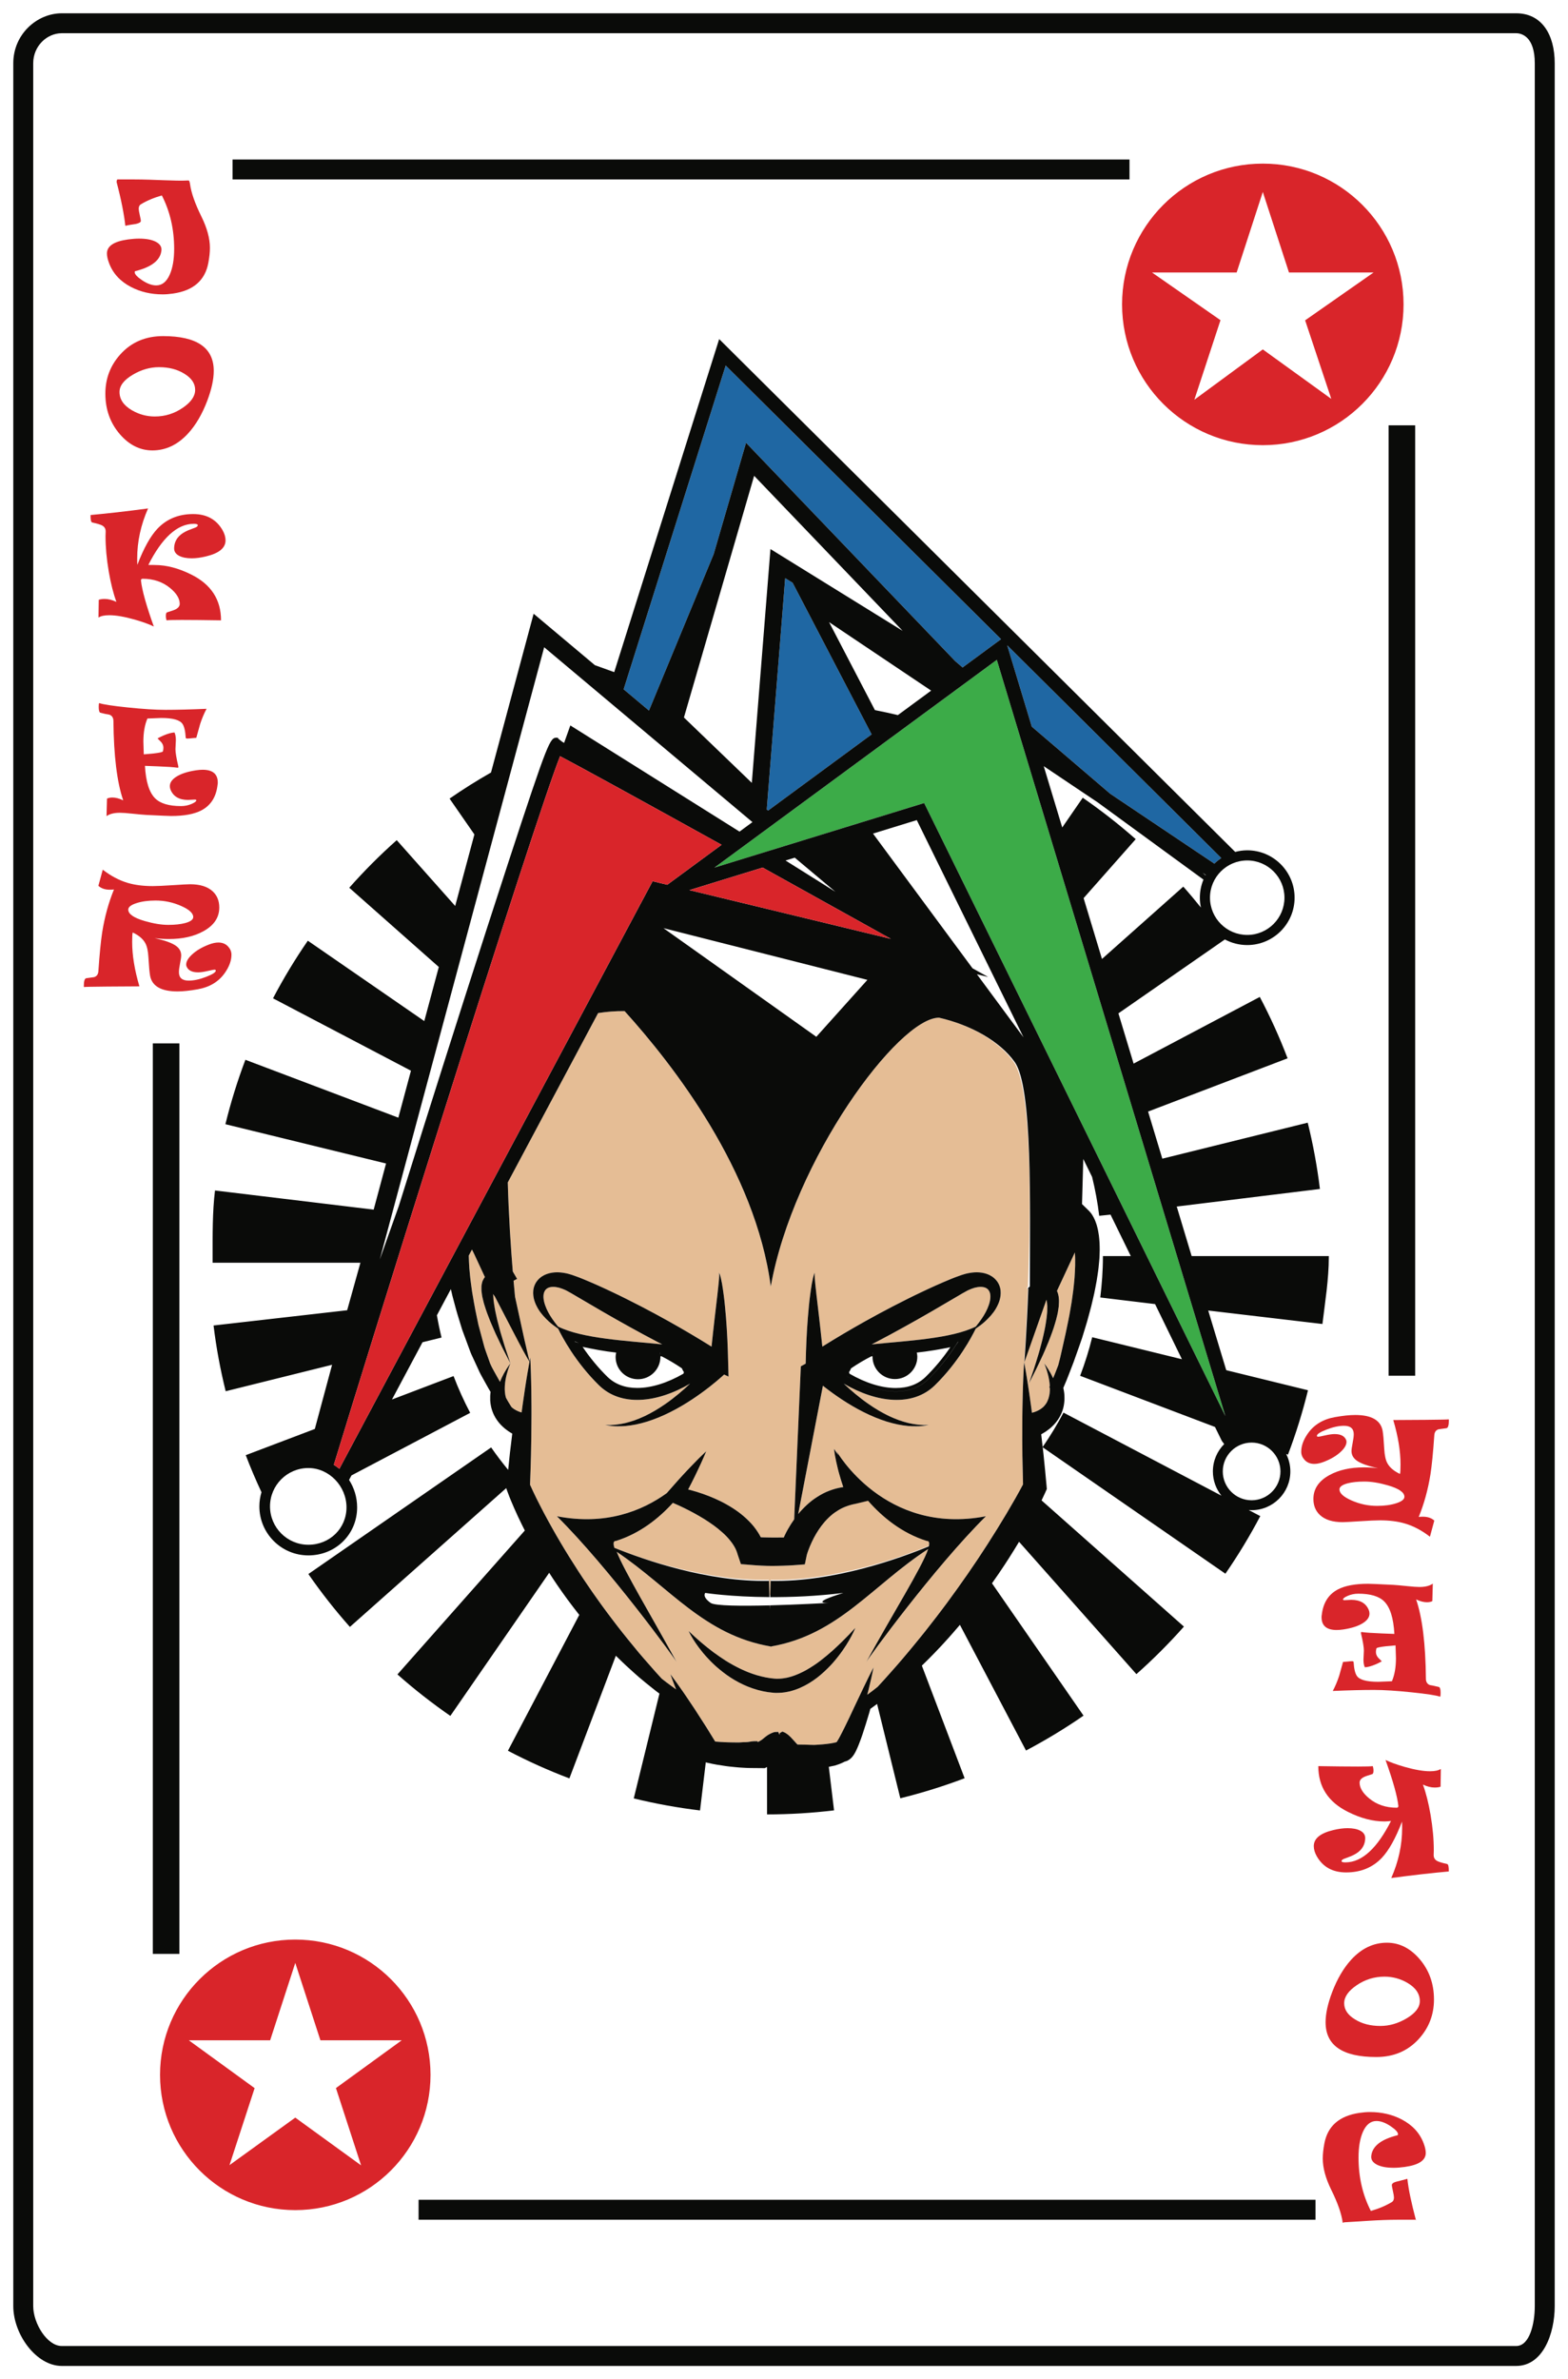
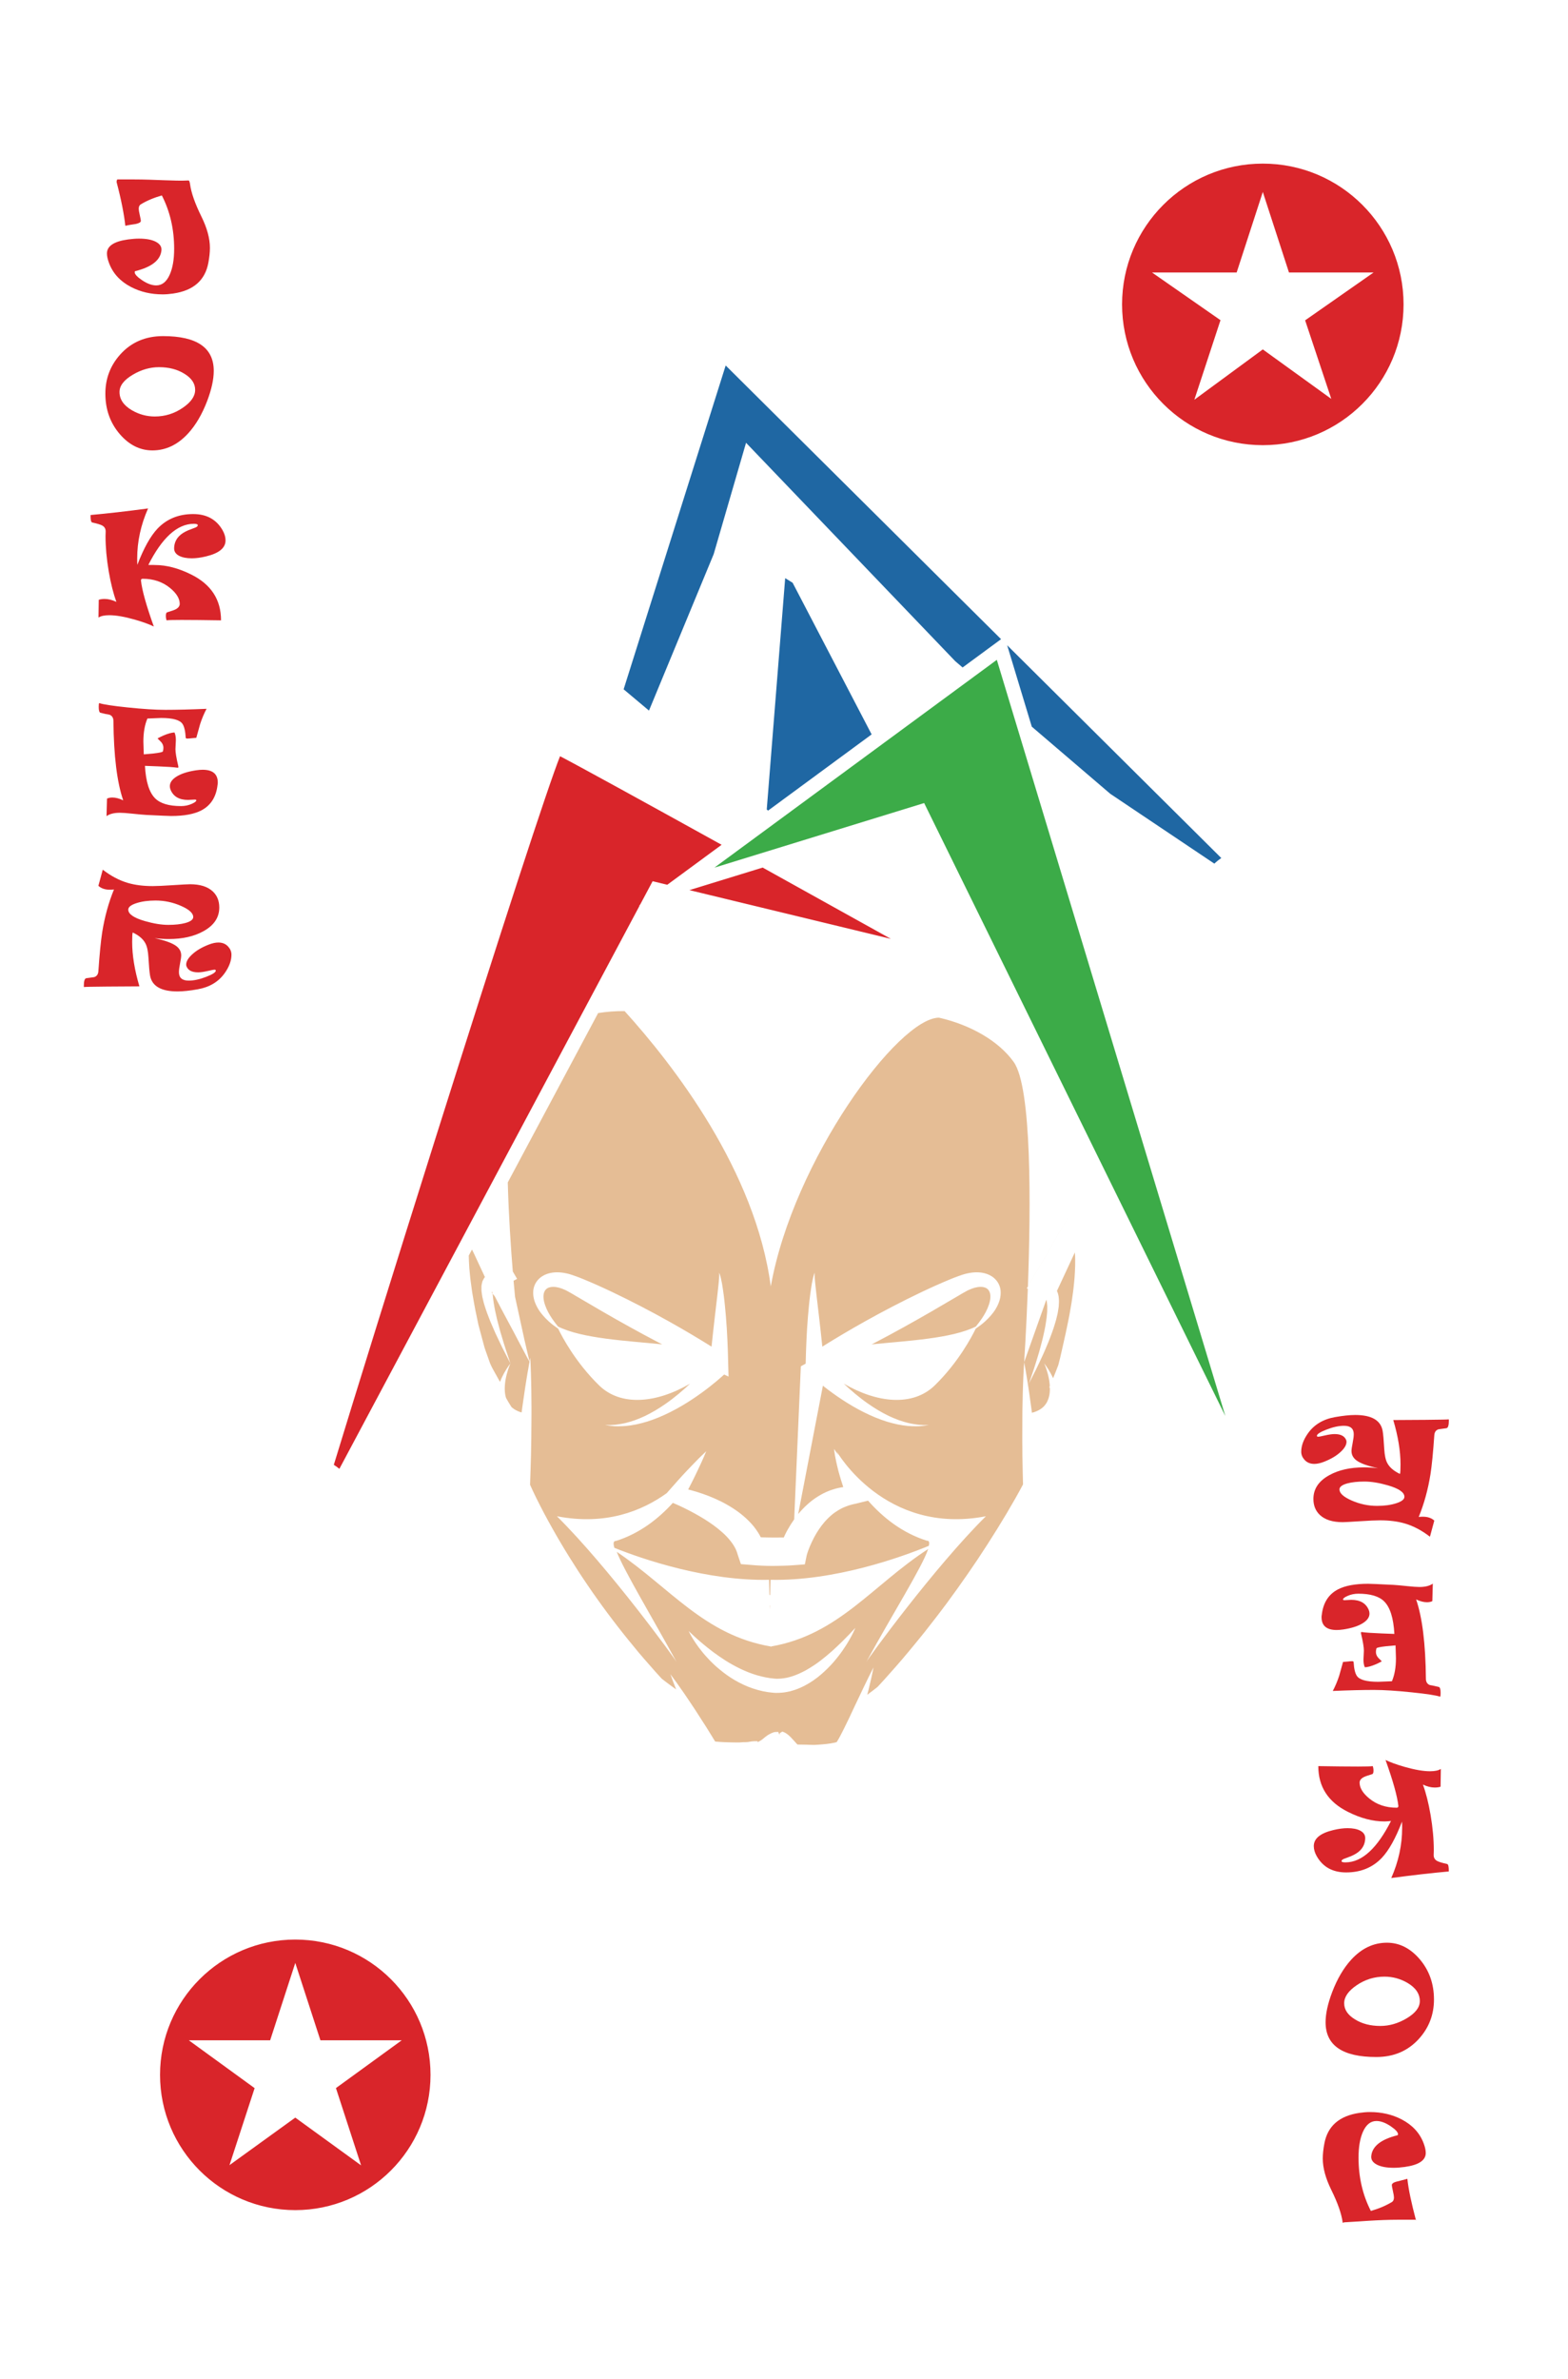
<svg xmlns="http://www.w3.org/2000/svg" version="1.1" x="0" y="0" width="236" height="358" viewBox="0, 0, 236, 358">
  <g id="Layer_1">
    <path d="M115.863,242.161 L115.879,241.556 C115.868,241.557 115.858,241.557 115.847,241.557 L115.863,242.161 z M98.994,201.936 L96.886,200.816 L94.793,199.672 L92.712,198.507 L90.643,197.323 L86.562,194.935 C86.236,194.744 85.919,194.545 85.557,194.357 L85.294,194.212 L85.228,194.177 L85.196,194.159 C85.257,194.185 85.208,194.163 85.219,194.168 L85.213,194.166 L85.198,194.16 L85.084,194.107 C84.932,194.035 84.78,193.973 84.627,193.915 C84.019,193.678 83.392,193.582 82.893,193.664 C82.396,193.754 82.068,193.983 81.885,194.492 C81.714,195.007 81.808,195.729 82.052,196.404 C82.288,197.093 82.662,197.774 83.1,198.419 C83.374,198.824 83.675,199.215 83.989,199.604 C87.673,201.43 94.265,201.734 99.669,202.285 L98.994,201.936 z M161.79,188.621 C161.789,188.564 161.779,188.511 161.776,188.456 L159.082,194.241 C159.175,194.417 159.217,194.584 159.266,194.769 C159.329,194.97 159.346,195.16 159.361,195.359 C159.381,195.559 159.4,195.77 159.383,195.967 C159.372,196.167 159.36,196.377 159.349,196.594 C159.318,196.798 159.285,197.011 159.252,197.229 C159.201,197.67 159.063,198.092 158.964,198.546 C158.85,198.994 158.693,199.437 158.556,199.895 C158.413,200.349 158.229,200.794 158.066,201.245 C157.907,201.699 157.714,202.136 157.532,202.568 C157.345,203 157.178,203.43 156.986,203.832 C156.604,204.639 156.268,205.396 155.947,206.032 C155.307,207.3 154.881,208.145 154.881,208.145 C154.881,208.145 155.183,207.249 155.637,205.906 C155.864,205.235 156.09,204.441 156.351,203.599 C156.482,203.178 156.585,202.734 156.707,202.289 C156.824,201.844 156.952,201.391 157.043,200.935 C157.137,200.479 157.254,200.026 157.326,199.578 C157.394,199.131 157.482,198.691 157.526,198.271 C157.556,197.85 157.631,197.437 157.616,197.066 C157.619,196.879 157.621,196.699 157.623,196.523 C157.607,196.359 157.593,196.199 157.578,196.048 C157.573,195.889 157.536,195.765 157.507,195.647 C157.5,195.616 157.492,195.589 157.485,195.561 L154.145,204.965 C154.291,205.738 154.426,206.511 154.549,207.286 C154.668,208.061 154.8,208.834 154.907,209.61 L155.233,211.936 C155.264,212.148 155.289,212.361 155.316,212.575 C155.436,212.543 155.557,212.506 155.694,212.468 C155.888,212.395 156.11,212.317 156.313,212.202 C156.525,212.096 156.726,211.959 156.918,211.797 C157.111,211.635 157.285,211.438 157.438,211.21 C157.592,210.982 157.711,210.716 157.809,210.432 C157.894,210.143 157.969,209.835 157.993,209.519 C158.013,209.327 158.019,209.133 158.019,208.94 L157.948,208.673 L158.008,208.533 C157.971,207.913 157.861,207.326 157.733,206.826 C157.473,205.806 157.166,205.156 157.166,205.156 C157.166,205.156 157.624,205.705 158.147,206.663 C158.266,206.877 158.384,207.122 158.499,207.379 C158.676,206.963 158.854,206.536 159.015,206.1 L159.283,205.406 L159.558,204.331 L159.981,202.467 L160.396,200.613 L160.782,198.759 C160.921,198.144 161.014,197.522 161.125,196.902 C161.238,196.285 161.34,195.665 161.417,195.046 C161.502,194.427 161.594,193.809 161.643,193.191 C161.706,192.573 161.765,191.956 161.786,191.344 C161.83,190.729 161.828,190.121 161.826,189.516 C161.835,189.212 161.802,188.918 161.79,188.621 M118.692,235.563 L117.872,235.593 C117.326,235.613 116.778,235.618 116.229,235.625 C115.677,235.622 115.128,235.609 114.567,235.579 C114.013,235.562 113.436,235.504 112.868,235.46 L111.514,235.352 L111.033,233.925 C110.969,233.734 110.925,233.538 110.839,233.346 C110.765,233.15 110.666,232.956 110.557,232.764 C110.452,232.569 110.322,232.378 110.189,232.188 C110.043,231.999 109.909,231.802 109.742,231.617 C109.424,231.239 109.062,230.871 108.661,230.525 C108.263,230.176 107.846,229.828 107.395,229.506 C106.944,229.188 106.479,228.871 105.999,228.568 C105.516,228.268 105.016,227.987 104.512,227.704 C104.007,227.422 103.486,227.161 102.963,226.904 L102.173,226.528 L101.394,226.187 L101.275,226.132 C99.143,228.48 96.308,230.734 92.71,231.865 C92.321,231.847 92.268,232.219 92.469,232.897 C96.86,234.674 106.506,237.91 115.747,237.711 L115.813,240 L115.913,240 L115.979,237.711 C125.621,237.917 135.704,234.295 139.798,232.597 C139.924,232.059 139.842,231.81 139.496,231.826 C135.741,230.646 132.814,228.26 130.654,225.802 L128.803,226.258 C128.567,226.314 128.329,226.347 128.103,226.42 C127.874,226.479 127.65,226.555 127.434,226.639 C127.213,226.707 127.005,226.815 126.795,226.903 C126.59,227.01 126.385,227.107 126.191,227.232 C125.802,227.467 125.427,227.725 125.083,228.03 C124.906,228.172 124.744,228.34 124.579,228.5 C124.417,228.666 124.256,228.83 124.103,229.008 C123.494,229.716 122.962,230.519 122.507,231.376 C122.279,231.807 122.078,232.251 121.885,232.699 C121.793,232.924 121.702,233.148 121.623,233.374 L121.51,233.708 C121.478,233.807 121.435,233.949 121.426,233.989 L121.137,235.39 L119.525,235.511 C119.231,235.533 118.968,235.553 118.692,235.563 M91.573,149.53 L91.573,149.53 C92.13,150.107 92.741,150.753 93.403,151.472 C92.741,150.753 92.13,150.107 91.573,149.53 M126.094,262.092 L126.098,262.091 L126.311,262.035 L126.245,262.045 C126.198,262.053 126.144,262.071 126.094,262.092 M147.97,193.664 C147.471,193.582 146.843,193.678 146.235,193.915 C146.084,193.973 145.931,194.035 145.778,194.108 L145.665,194.16 L145.65,194.166 L145.643,194.168 C145.654,194.163 145.606,194.185 145.668,194.159 L145.635,194.177 L145.568,194.212 L145.306,194.357 C144.943,194.545 144.627,194.744 144.301,194.935 L140.219,197.324 L138.15,198.507 L136.069,199.672 L133.977,200.817 L131.869,201.936 L131.193,202.286 C136.597,201.734 143.19,201.43 146.874,199.604 C147.188,199.215 147.49,198.824 147.763,198.419 C148.201,197.774 148.575,197.093 148.81,196.404 C149.055,195.728 149.148,195.006 148.978,194.492 C148.796,193.983 148.467,193.754 147.97,193.664 M125.801,262.291 C125.798,262.3 125.822,262.274 125.845,262.244 C125.844,262.244 125.842,262.246 125.841,262.247 C125.82,262.261 125.793,262.3 125.801,262.291 M150.601,194.209 C150.552,193.679 150.341,193.109 149.96,192.66 C149.585,192.203 149.075,191.881 148.561,191.697 C147.521,191.331 146.497,191.411 145.583,191.608 C145.351,191.659 145.125,191.718 144.906,191.792 L144.74,191.844 L144.561,191.909 L144.278,192.009 C143.908,192.133 143.512,192.293 143.122,192.45 C142.339,192.776 141.62,193.078 140.88,193.412 C140.149,193.747 139.413,194.07 138.695,194.421 C137.247,195.106 135.82,195.827 134.401,196.559 L132.284,197.678 L130.187,198.83 C128.017,200.044 125.878,201.309 123.768,202.626 C123.613,201.155 123.455,199.681 123.282,198.21 L122.889,194.857 C122.82,194.299 122.762,193.739 122.707,193.18 C122.677,192.899 122.649,192.619 122.631,192.339 C122.617,192.059 122.592,191.779 122.636,191.499 C122.499,191.752 122.43,192.04 122.365,192.316 C122.3,192.597 122.243,192.878 122.189,193.158 C122.091,193.721 122.015,194.286 121.938,194.85 C121.781,195.981 121.699,197.11 121.594,198.24 C121.502,199.37 121.432,200.499 121.382,201.629 C121.323,202.759 121.297,203.886 121.266,205.021 L121.262,205.188 L120.533,205.589 L119.534,228.614 C119.363,228.854 119.198,229.098 119.041,229.346 C118.702,229.879 118.393,230.428 118.123,230.996 C118.071,231.109 118.022,231.227 117.971,231.34 L117.769,231.344 C117.259,231.354 116.751,231.352 116.244,231.349 C115.74,231.335 115.233,231.345 114.739,231.323 C114.66,231.322 114.585,231.315 114.507,231.313 C114.383,231.07 114.249,230.833 114.107,230.608 C113.901,230.277 113.675,229.974 113.443,229.677 C113.206,229.39 112.959,229.11 112.7,228.859 C111.677,227.825 110.542,227.037 109.378,226.382 C108.798,226.051 108.205,225.758 107.606,225.496 C107.007,225.234 106.407,224.989 105.795,224.782 C105.185,224.573 104.573,224.376 103.953,224.213 C103.828,224.18 103.701,224.151 103.575,224.12 C103.926,223.448 104.271,222.773 104.604,222.089 C104.904,221.481 105.184,220.86 105.476,220.247 C105.623,219.942 105.757,219.627 105.894,219.314 C105.997,219.079 106.096,218.842 106.195,218.604 C106.26,218.454 106.295,218.369 106.295,218.369 C106.04,218.602 105.796,218.84 105.552,219.078 C105.309,219.317 105.061,219.553 104.828,219.8 C104.357,220.288 103.875,220.771 103.414,221.266 C102.482,222.25 101.587,223.263 100.698,224.277 L100.353,224.671 C96.642,227.349 91.165,229.566 83.822,228.148 C91.64,235.894 101.569,249.551 101.836,250.086 C98.02,243.112 93.996,236.466 92.821,233.494 C100.861,238.907 106,246.032 116,247.743 L116,247.797 C116,247.789 115.956,247.778 116.008,247.77 C116.058,247.778 116.035,247.789 116.087,247.797 L116.05,247.743 C126.198,245.988 131.29,238.534 139.7,233.077 C138.791,235.805 134.387,242.765 130.381,250.086 C130.648,249.551 140.57,235.894 148.389,228.148 C133.14,231.092 125.915,218.369 125.915,218.369 C125.915,218.369 126.002,218.587 126.175,218.96 L125.527,218.013 C125.605,218.666 125.717,219.317 125.861,219.954 C126.011,220.588 126.145,221.236 126.334,221.861 C126.504,222.495 126.713,223.113 126.915,223.738 C126.918,223.745 126.921,223.753 126.923,223.761 C126.859,223.77 126.796,223.775 126.732,223.787 C126.407,223.83 126.089,223.919 125.767,223.995 C125.451,224.091 125.13,224.182 124.823,224.307 C124.2,224.541 123.607,224.852 123.051,225.205 C122.767,225.377 122.504,225.573 122.238,225.768 C121.978,225.968 121.727,226.179 121.488,226.398 C121.008,226.837 120.562,227.307 120.149,227.798 C120.146,227.804 120.142,227.811 120.136,227.816 L123.854,208.504 C123.922,208.559 123.984,208.609 124.056,208.666 C125.575,209.854 127.688,211.333 129.989,212.481 C130.56,212.774 131.147,213.034 131.729,213.277 C132.313,213.52 132.899,213.725 133.471,213.909 C134.047,214.082 134.607,214.229 135.146,214.339 C135.686,214.448 136.199,214.516 136.674,214.566 C137.15,214.599 137.586,214.622 137.971,214.608 C138.356,214.616 138.691,214.562 138.965,214.547 C139.51,214.472 139.816,214.417 139.816,214.417 C139.816,214.417 139.503,214.427 138.96,214.425 C138.688,214.4 138.358,214.407 137.984,214.346 C137.61,214.305 137.194,214.222 136.745,214.125 C136.297,214.012 135.817,213.877 135.322,213.702 C134.827,213.522 134.315,213.31 133.799,213.069 C133.284,212.816 132.761,212.544 132.244,212.237 C131.729,211.93 131.215,211.606 130.717,211.253 C129.337,210.299 128.065,209.209 126.995,208.194 C132.045,211.138 137.41,211.671 140.709,208.442 C144.256,204.969 146.267,201.138 146.854,199.923 C147.338,199.594 147.812,199.244 148.253,198.844 C148.853,198.284 149.438,197.673 149.884,196.918 C150.315,196.168 150.692,195.283 150.601,194.209 M128.738,244.944 C128.738,244.944 128.401,245.314 127.808,245.936 C127.213,246.555 126.353,247.424 125.282,248.391 C124.746,248.873 124.145,249.367 123.507,249.865 C122.863,250.361 122.152,250.828 121.41,251.256 C120.662,251.677 119.868,252.042 119.047,252.287 C118.842,252.353 118.634,252.393 118.427,252.447 C118.219,252.478 118.01,252.524 117.803,252.547 C117.597,252.563 117.375,252.601 117.195,252.593 L116.911,252.601 L116.551,252.577 C115.704,252.514 114.784,252.32 113.936,252.074 C113.078,251.818 112.247,251.493 111.464,251.115 C110.681,250.736 109.935,250.327 109.248,249.895 C108.565,249.455 107.926,249.015 107.348,248.588 C106.2,247.72 105.275,246.924 104.639,246.348 C104.004,245.771 103.649,245.419 103.649,245.419 C103.649,245.419 103.848,245.879 104.309,246.622 C104.769,247.365 105.484,248.399 106.52,249.504 C107.033,250.063 107.623,250.639 108.302,251.192 C108.977,251.752 109.728,252.306 110.566,252.795 C111.403,253.286 112.32,253.727 113.301,254.055 C114.291,254.391 115.301,254.618 116.409,254.709 L116.781,254.729 L117.233,254.72 C117.543,254.721 117.806,254.676 118.086,254.647 C118.363,254.613 118.63,254.543 118.899,254.491 C119.16,254.413 119.426,254.347 119.679,254.257 C120.694,253.906 121.608,253.408 122.415,252.852 C123.228,252.299 123.925,251.672 124.55,251.057 C125.179,250.447 125.708,249.815 126.173,249.22 C127.104,248.031 127.739,246.951 128.148,246.181 C128.559,245.411 128.738,244.944 128.738,244.944 M84.009,199.923 C84.596,201.138 86.607,204.969 90.154,208.442 C93.453,211.671 98.819,211.138 103.868,208.194 C102.796,209.209 101.526,210.299 100.146,211.253 C99.648,211.606 99.134,211.93 98.618,212.237 C98.102,212.544 97.578,212.816 97.064,213.069 C96.546,213.31 96.035,213.522 95.54,213.702 C95.045,213.877 94.565,214.012 94.118,214.125 C93.668,214.222 93.252,214.305 92.878,214.346 C92.504,214.407 92.175,214.4 91.903,214.425 C91.36,214.427 91.046,214.417 91.046,214.417 C91.046,214.417 91.352,214.472 91.898,214.547 C92.172,214.562 92.506,214.616 92.891,214.608 C93.278,214.622 93.712,214.599 94.189,214.566 C94.663,214.516 95.177,214.448 95.716,214.339 C96.254,214.229 96.815,214.082 97.391,213.909 C97.962,213.725 98.55,213.52 99.133,213.277 C99.715,213.034 100.302,212.774 100.873,212.481 C103.174,211.333 105.287,209.854 106.807,208.666 C107.567,208.069 108.182,207.545 108.61,207.166 C108.763,207.026 108.884,206.917 108.988,206.823 L109.653,207.13 L109.596,205.021 C109.566,203.886 109.539,202.759 109.481,201.629 C109.43,200.499 109.361,199.37 109.269,198.24 C109.163,197.11 109.081,195.981 108.925,194.85 C108.847,194.286 108.772,193.721 108.673,193.158 C108.619,192.878 108.564,192.597 108.497,192.316 C108.433,192.04 108.363,191.752 108.227,191.499 C108.27,191.779 108.245,192.059 108.231,192.339 C108.214,192.619 108.185,192.899 108.156,193.179 C108.1,193.739 108.041,194.299 107.973,194.857 L107.58,198.21 C107.407,199.681 107.249,201.155 107.095,202.626 C104.985,201.309 102.845,200.043 100.676,198.83 L98.578,197.678 L96.461,196.559 C95.042,195.827 93.616,195.106 92.168,194.421 C91.45,194.07 90.713,193.747 89.984,193.412 C89.243,193.078 88.524,192.776 87.741,192.45 C87.351,192.293 86.955,192.133 86.585,192.008 L86.302,191.909 L86.122,191.844 L85.957,191.792 C85.738,191.718 85.511,191.659 85.281,191.608 C84.366,191.411 83.342,191.331 82.302,191.697 C81.789,191.881 81.279,192.203 80.904,192.66 C80.522,193.11 80.312,193.679 80.262,194.209 C80.17,195.283 80.547,196.168 80.979,196.918 C81.425,197.673 82.01,198.284 82.61,198.844 C83.05,199.244 83.525,199.594 84.009,199.923 M154.698,193.941 C154.459,200.297 154.145,204.965 154.145,204.965 C154.092,205.749 154.049,206.534 154.018,207.317 C153.991,208.1 153.952,208.885 153.937,209.667 L153.887,212.015 C153.867,212.798 153.877,213.579 153.87,214.362 C153.856,215.927 153.861,217.489 153.883,219.052 C153.904,220.487 153.935,221.922 153.976,223.357 C153.61,224.044 153.224,224.756 152.829,225.45 L151.478,227.773 C150.56,229.313 149.614,230.84 148.642,232.348 L147.168,234.603 L145.652,236.829 C144.629,238.303 143.586,239.765 142.518,241.21 C141.974,241.924 141.448,242.653 140.892,243.36 L139.234,245.487 C138.664,246.181 138.113,246.896 137.532,247.582 C136.957,248.275 136.385,248.971 135.799,249.656 C135.218,250.348 134.613,251.015 134.015,251.693 C133.411,252.364 132.819,253.052 132.195,253.706 C132.158,253.746 132.119,253.787 132.082,253.827 C131.579,254.233 131.053,254.626 130.529,255.01 C130.604,254.727 130.679,254.442 130.749,254.158 C131.012,253.075 131.265,251.989 131.472,250.889 C130.958,251.882 130.475,252.885 129.991,253.886 L128.562,256.89 C128.099,257.894 127.631,258.894 127.142,259.871 C126.895,260.359 126.66,260.849 126.407,261.314 C126.283,261.547 126.154,261.774 126.026,261.977 C125.991,262.034 125.956,262.087 125.924,262.135 L125.561,262.229 L124.99,262.334 C124.597,262.386 124.202,262.448 123.79,262.473 C123.386,262.513 122.963,262.532 122.548,262.556 C122.126,262.565 121.705,262.522 121.283,262.519 L120.035,262.499 C119.993,262.462 119.942,262.417 119.893,262.361 C119.646,262.097 119.376,261.765 119.004,261.387 C118.804,261.195 118.618,260.995 118.201,260.743 C118.092,260.682 117.96,260.618 117.791,260.562 C117.696,260.527 117.508,260.752 117.38,260.738 L117.339,261 L117.319,261 L117.18,260.731 L117.155,260.602 C116.873,260.604 116.627,260.598 116.414,260.666 C115.588,260.973 115.22,261.33 114.855,261.627 C114.514,261.928 114.21,262.037 114.045,262.131 C114.03,262.14 114.021,262 114.012,262 L113.498,262 C113.074,262 112.65,262.153 112.226,262.14 C111.802,262.124 111.377,262.209 110.953,262.186 C110.53,262.172 110.104,262.194 109.682,262.167 C109.257,262.15 108.835,262.141 108.414,262.109 L107.644,262.05 C107.2,261.321 106.753,260.598 106.302,259.875 L104.572,257.185 C104.28,256.737 103.978,256.298 103.681,255.854 C103.533,255.637 103.388,255.418 103.241,255.2 L103.238,255.192 L103.235,255.19 C103.086,254.968 102.935,254.745 102.78,254.526 C102.168,253.647 101.553,252.771 100.9,251.914 C101.172,252.687 101.467,253.446 101.767,254.202 C101.665,254.13 101.562,254.062 101.463,253.987 L101.008,253.657 C100.522,253.303 100.062,252.963 99.604,252.596 C99.568,252.557 99.532,252.52 99.497,252.48 C98.913,251.858 98.351,251.213 97.792,250.57 C97.22,249.938 96.672,249.286 96.118,248.643 L94.503,246.671 C93.965,246.016 93.447,245.344 92.923,244.678 C92.402,244.01 91.895,243.331 91.386,242.655 C90.88,241.979 90.386,241.291 89.895,240.604 C89.402,239.917 88.921,239.222 88.447,238.521 C87.969,237.826 87.501,237.122 87.04,236.414 C86.121,234.997 85.227,233.565 84.369,232.112 C83.935,231.388 83.515,230.656 83.106,229.919 C82.692,229.185 82.286,228.445 81.891,227.7 C81.502,226.953 81.114,226.206 80.74,225.454 C80.404,224.777 80.076,224.074 79.779,223.408 C79.836,221.902 79.882,220.396 79.921,218.89 C79.958,217.27 79.98,215.649 79.984,214.027 C79.986,213.216 80.004,212.406 79.992,211.594 L79.968,209.158 C79.961,208.346 79.929,207.534 79.911,206.721 C79.888,205.908 79.855,205.095 79.81,204.28 C79.776,204.459 79.747,204.639 79.714,204.818 C79.705,204.79 79.696,204.761 79.684,204.727 C79.635,204.579 79.582,204.341 79.506,204.052 C79.36,203.465 79.165,202.622 78.936,201.61 C78.544,199.819 78.038,197.499 77.518,195.119 C77.463,194.557 77.386,193.735 77.297,192.712 L77.83,192.432 L77.18,191.318 C76.9,187.884 76.56,182.952 76.425,177.918 L90.024,152.434 C91.329,152.228 92.666,152.121 94.01,152.139 C101.404,160.304 113.713,176.183 116.01,193.567 C119.402,174.546 135.213,153.129 141.337,153.129 C146.054,154.208 150.306,156.62 152.576,159.799 C155.306,163.622 155.154,181.484 154.711,193.563 L160.7,183.295 L160.703,183.291 L160.7,183.298 L154.711,193.569 L154.542,193.86 L154.698,193.941 z M79.277,204.14 C78.986,203.607 78.579,202.84 78.099,201.916 C77.15,200.064 75.768,197.593 74.504,195.123 C74.374,194.869 74,194.612 74,194.358 L74,194.36 C74,194.394 74.116,194.424 74.115,194.457 C74.116,194.613 74.16,194.769 74.171,194.941 C74.209,195.29 74.242,195.656 74.309,196.045 C74.376,196.435 74.438,196.839 74.528,197.251 C74.617,197.662 74.716,198.081 74.806,198.5 C74.915,198.918 75.029,199.336 75.135,199.749 C75.241,200.162 75.354,200.567 75.476,200.955 C75.717,201.732 75.919,202.47 76.135,203.086 C76.549,204.328 76.825,205.156 76.825,205.156 C76.825,205.156 76.518,205.806 76.258,206.826 C76.127,207.334 76.015,207.935 75.981,208.564 C75.962,208.879 75.965,209.202 75.998,209.519 C76.019,209.792 76.08,210.056 76.151,210.31 C76.274,210.539 76.396,210.771 76.535,210.991 C76.683,211.222 76.825,211.458 76.968,211.694 C77.003,211.729 77.036,211.765 77.072,211.797 C77.265,211.959 77.466,212.096 77.678,212.202 C77.88,212.317 78.102,212.395 78.297,212.468 C78.371,212.488 78.439,212.51 78.507,212.53 C78.551,212.188 78.595,211.845 78.647,211.503 L78.998,209.093 C79.113,208.289 79.254,207.488 79.381,206.686 C79.48,206.081 79.592,205.479 79.704,204.874 C79.683,204.841 79.661,204.809 79.627,204.756 C79.535,204.616 79.428,204.408 79.277,204.14 M75.827,203.213 C76.425,204.379 76.825,205.156 76.825,205.156 C76.825,205.156 76.367,205.705 75.843,206.663 C75.645,207.026 75.439,207.453 75.258,207.934 C75.179,207.793 75.1,207.654 75.019,207.51 L74.774,207.072 C74.682,206.903 74.588,206.736 74.494,206.569 C74.237,206.113 73.994,205.682 73.792,205.206 L73.767,205.152 L73.093,203.256 C72.967,202.935 72.875,202.588 72.785,202.241 L72.229,200.166 L72.091,199.647 L72.021,199.388 C72.014,199.359 71.987,199.272 71.997,199.289 L71.97,199.158 L71.536,197.078 C71.394,196.384 71.288,195.688 71.162,194.992 C71.029,194.299 70.962,193.599 70.858,192.907 C70.754,192.212 70.714,191.518 70.639,190.825 C70.604,190.19 70.558,189.554 70.552,188.925 L71.037,188.018 C71.119,188.179 71.2,188.341 71.287,188.514 L72.989,192.166 C72.966,192.19 72.942,192.212 72.919,192.238 C72.879,192.287 72.855,192.335 72.823,192.388 C72.762,192.49 72.704,192.599 72.651,192.714 C72.556,192.934 72.538,193.121 72.487,193.346 C72.449,193.561 72.469,193.737 72.461,193.947 C72.451,194.16 72.481,194.347 72.508,194.542 C72.537,194.738 72.556,194.948 72.599,195.146 C72.699,195.532 72.775,195.955 72.909,196.356 C73.044,196.759 73.161,197.182 73.319,197.592 C73.476,198 73.635,198.414 73.795,198.829 C73.97,199.234 74.145,199.64 74.318,200.037 C74.488,200.437 74.662,200.825 74.844,201.194 C75.205,201.935 75.517,202.633 75.827,203.213" fill="#E5BD95" />
    <path d="M119.299,87.688 L118.178,86.994 L115.403,121.801 L115.605,121.97 L131.189,110.505 L119.299,87.688 z M93.863,103.719 L97.679,106.922 L107.417,83.381 L112.287,66.626 L143.771,99.486 L144.881,100.435 L150.67,96.176 L109.221,54.994 L93.863,103.719 z M167.105,119.441 L155.294,109.34 L151.591,97.091 L183.82,129.113 C183.444,129.359 183.095,129.641 182.772,129.952 L167.105,119.441" fill="#1F67A3" />
    <path d="M184.427,213.068 L150.032,99.285 L107.529,130.551 L139.094,120.834 L184.427,213.068" fill="#3CAB48" />
-     <path d="M184.427,213.068 L139.094,120.834 L107.529,130.551 L150.032,99.285 L184.427,213.068 z M188.38,225.744 C185.987,225.744 184.041,223.796 184.041,221.403 C184.041,219.01 185.987,217.063 188.38,217.063 C190.773,217.063 192.72,219.01 192.72,221.403 C192.72,223.796 190.773,225.744 188.38,225.744 M160.065,212.553 C159.13,214.332 158.074,216.074 156.932,217.729 C156.859,217.093 156.789,216.456 156.712,215.819 C156.865,215.735 157.018,215.641 157.166,215.55 L157.423,215.386 C157.699,215.19 158.013,214.969 158.304,214.686 C158.646,214.376 158.971,214.001 159.237,213.607 C159.522,213.194 159.76,212.712 159.923,212.225 C160.074,211.778 160.168,211.291 160.21,210.701 C160.229,210.169 160.203,209.712 160.136,209.327 C160.112,209.168 160.081,209.007 160.041,208.833 L160.13,208.622 C160.378,208.05 160.641,207.433 160.874,206.805 L161.579,204.979 L162.446,202.534 C162.585,202.143 162.726,201.75 162.868,201.315 L163.429,199.485 C163.577,199.026 163.701,198.563 163.821,198.114 L163.965,197.586 C164.17,196.853 164.325,196.237 164.452,195.659 L164.513,195.397 C164.642,194.847 164.775,194.278 164.872,193.714 C165.003,193.046 165.128,192.388 165.209,191.743 C165.32,191.066 165.385,190.385 165.442,189.717 C165.472,189.467 165.481,189.21 165.489,188.952 C165.492,188.848 165.495,188.744 165.501,188.643 C165.522,188.258 165.524,187.879 165.51,187.544 C165.504,187.188 165.492,186.803 165.449,186.436 C165.426,186.088 165.372,185.705 165.291,185.28 C165.263,185.077 165.213,184.887 165.168,184.717 L165.145,184.624 C165.087,184.386 165.019,184.161 164.931,183.935 C164.86,183.724 164.76,183.49 164.625,183.222 C164.574,183.116 164.5,182.99 164.426,182.87 L164.385,182.806 C164.336,182.725 164.263,182.617 164.17,182.503 L164.115,182.436 C164.098,182.411 164.039,182.337 163.935,182.23 L162.854,181.176 L163.045,174.388 L164.373,177.091 C164.844,179.009 165.204,180.975 165.444,182.94 L167.146,182.763 L170.197,189 L166,189 L166,189.134 C166,191.173 165.845,193.224 165.604,195.23 L173.851,196.226 L177.893,204.522 L164.386,201.211 C163.905,203.171 163.288,205.123 162.571,207.014 L182.869,214.713 L183.899,216.813 L184.255,217.288 C183.203,218.344 182.551,219.798 182.551,221.403 C182.551,222.785 183.034,224.053 183.84,225.053 L160.065,212.553 z M134.086,141.268 L103.763,133.935 L114.788,130.541 C121.2,134.097 127.882,137.813 134.086,141.268 M125.739,134.189 L118.235,129.48 L119.623,129.053 L125.739,134.189 z M147.039,146.6 L148.73,147.009 L146.373,145.698 L131.396,125.429 L137.984,123.4 L154.051,156.088 L147.039,146.6 z M93.402,151.472 C92.741,150.753 92.13,150.107 91.573,149.53 C92.13,150.107 92.741,150.753 93.402,151.472 M101.92,141.122 L99.859,139.657 L100.744,139.881 L106.006,141.216 L130.551,147.44 L122.864,156.005 L102.205,141.324 L101.92,141.122 z M77.678,212.202 C77.465,212.096 77.264,211.96 77.072,211.797 C77.035,211.765 77.003,211.728 76.968,211.694 C76.824,211.458 76.682,211.222 76.534,210.991 C76.396,210.77 76.274,210.54 76.15,210.31 C76.08,210.056 76.02,209.793 75.998,209.519 C75.964,209.202 75.961,208.88 75.98,208.564 C76.014,207.935 76.127,207.334 76.258,206.826 C76.517,205.806 76.825,205.156 76.825,205.156 C76.825,205.156 76.367,205.705 75.843,206.663 C75.645,207.026 75.439,207.453 75.258,207.933 C75.178,207.794 75.099,207.654 75.02,207.51 L74.773,207.072 C74.681,206.903 74.588,206.736 74.493,206.569 C74.236,206.113 73.994,205.682 73.792,205.207 L73.767,205.152 L73.093,203.256 C72.966,202.935 72.876,202.588 72.784,202.241 L72.507,201.203 L72.09,199.647 L72.02,199.388 C72.014,199.359 71.987,199.271 71.997,199.29 L71.969,199.158 L71.536,197.079 C71.393,196.384 71.287,195.687 71.162,194.992 C71.029,194.299 70.961,193.6 70.857,192.907 C70.753,192.213 70.713,191.517 70.638,190.825 C70.603,190.189 70.557,189.554 70.551,188.925 L71.036,188.017 C71.118,188.179 71.199,188.341 71.287,188.514 L72.988,192.167 C72.965,192.189 72.941,192.213 72.918,192.238 C72.879,192.288 72.854,192.335 72.822,192.388 C72.762,192.49 72.704,192.6 72.65,192.714 C72.555,192.933 72.537,193.122 72.487,193.346 C72.449,193.56 72.468,193.737 72.461,193.947 C72.451,194.16 72.48,194.347 72.508,194.543 C72.537,194.738 72.555,194.948 72.598,195.146 C72.699,195.532 72.774,195.955 72.908,196.355 C73.043,196.759 73.161,197.183 73.318,197.592 C73.476,198 73.635,198.414 73.795,198.83 C73.97,199.235 74.145,199.64 74.318,200.038 C74.488,200.437 74.661,200.825 74.844,201.194 C75.205,201.935 75.516,202.633 75.826,203.213 C76.425,204.379 76.825,205.156 76.825,205.156 C76.825,205.156 76.55,204.328 76.135,203.087 C75.919,202.47 75.718,201.731 75.478,200.955 C75.355,200.566 75.244,200.162 75.138,199.749 C75.031,199.337 74.923,198.919 74.813,198.501 C74.722,198.082 74.631,197.663 74.541,197.251 C74.452,196.839 74.405,196.435 74.339,196.045 C74.271,195.656 74.267,195.291 74.23,194.94 C74.218,194.768 74.116,194.613 74.115,194.457 C74.116,194.424 74.001,194.394 74.001,194.36 L74.001,194.357 C74.001,194.612 74.374,194.869 74.503,195.124 C75.767,197.593 77.091,200.064 78.041,201.917 C78.521,202.84 78.955,203.607 79.247,204.141 C79.398,204.408 79.521,204.616 79.612,204.756 C79.646,204.808 79.676,204.841 79.697,204.875 C79.585,205.478 79.476,206.081 79.377,206.686 C79.25,207.488 79.111,208.289 78.995,209.093 L78.646,211.503 C78.594,211.845 78.55,212.188 78.506,212.53 C78.438,212.51 78.37,212.488 78.296,212.468 C78.101,212.394 77.88,212.318 77.678,212.202 M126.094,262.092 C126.144,262.071 126.198,262.053 126.244,262.045 L126.311,262.035 L126.098,262.091 L126.094,262.092 z M125.802,262.291 C125.792,262.3 125.821,262.261 125.84,262.247 C125.843,262.246 125.844,262.244 125.846,262.244 C125.822,262.275 125.797,262.3 125.802,262.291 M147.168,234.603 L145.653,236.829 C144.629,238.303 143.585,239.765 142.519,241.21 C141.974,241.924 141.447,242.653 140.893,243.36 L139.234,245.487 C138.663,246.181 138.113,246.896 137.532,247.582 C136.957,248.275 136.386,248.971 135.798,249.656 C135.219,250.348 134.612,251.016 134.016,251.693 C133.411,252.364 132.819,253.052 132.195,253.706 C132.157,253.747 132.119,253.787 132.081,253.827 C131.578,254.232 131.054,254.626 130.529,255.01 C130.604,254.726 130.68,254.442 130.748,254.158 C131.012,253.075 131.265,251.989 131.472,250.889 C130.958,251.882 130.475,252.885 129.991,253.886 L128.563,256.89 C128.099,257.893 127.63,258.894 127.143,259.871 C126.895,260.36 126.66,260.85 126.407,261.314 C126.282,261.547 126.154,261.775 126.026,261.977 C125.991,262.034 125.956,262.087 125.923,262.135 L125.562,262.229 L124.99,262.334 C124.597,262.386 124.202,262.448 123.79,262.474 C123.387,262.513 122.962,262.532 122.547,262.556 C122.126,262.565 121.704,262.522 121.282,262.519 L120.035,262.499 C119.992,262.462 119.942,262.417 119.893,262.361 C119.646,262.097 119.375,261.765 119.003,261.387 C118.804,261.195 118.617,260.995 118.201,260.743 C118.092,260.682 117.96,260.618 117.791,260.562 C117.695,260.527 117.508,260.752 117.379,260.738 L117.339,261 L117.318,261 L117.18,260.731 L117.155,260.602 C116.872,260.604 116.626,260.598 116.414,260.666 C115.587,260.974 115.22,261.33 114.855,261.627 C114.514,261.928 114.209,262.037 114.045,262.131 C114.03,262.141 114.021,262 114.012,262 L113.498,262 C113.073,262 112.649,262.153 112.225,262.14 C111.801,262.124 111.376,262.209 110.953,262.186 C110.529,262.172 110.104,262.194 109.682,262.167 C109.257,262.151 108.835,262.142 108.413,262.11 L107.644,262.05 C107.2,261.321 106.753,260.599 106.302,259.875 L104.572,257.185 C104.28,256.737 103.978,256.298 103.68,255.854 C103.532,255.637 103.387,255.418 103.241,255.2 L103.238,255.193 L103.234,255.189 C103.085,254.968 102.936,254.746 102.78,254.526 C102.167,253.647 101.552,252.771 100.899,251.914 C101.171,252.687 101.467,253.446 101.767,254.202 C101.666,254.13 101.563,254.062 101.462,253.987 L101.008,253.657 C100.522,253.303 100.062,252.963 99.604,252.596 C99.568,252.557 99.531,252.52 99.496,252.48 C98.912,251.857 98.351,251.214 97.792,250.57 C97.22,249.938 96.672,249.286 96.118,248.643 L94.503,246.672 C93.964,246.016 93.447,245.344 92.922,244.678 C92.402,244.01 91.896,243.331 91.386,242.655 C90.879,241.979 90.386,241.292 89.896,240.604 C89.402,239.918 88.92,239.222 88.447,238.521 C87.968,237.826 87.5,237.123 87.041,236.414 C86.121,234.997 85.226,233.564 84.369,232.112 C83.936,231.388 83.515,230.656 83.105,229.919 C82.692,229.184 82.286,228.445 81.89,227.7 C81.502,226.953 81.113,226.207 80.739,225.455 C80.403,224.777 80.076,224.074 79.778,223.408 C79.836,221.902 79.882,220.396 79.92,218.89 C79.958,217.27 79.98,215.65 79.984,214.027 C79.986,213.216 80.003,212.406 79.991,211.594 L79.968,209.158 C79.961,208.346 79.929,207.534 79.911,206.721 C79.888,205.908 79.854,205.095 79.811,204.28 C79.776,204.46 79.747,204.639 79.714,204.818 C79.705,204.791 79.695,204.761 79.683,204.727 C79.635,204.58 79.581,204.341 79.505,204.052 C79.36,203.465 79.164,202.623 78.937,201.61 C78.544,199.819 78.037,197.5 77.517,195.119 C77.463,194.557 77.385,193.735 77.297,192.712 L77.829,192.433 L77.179,191.318 C76.899,187.884 76.561,182.952 76.425,177.919 L90.023,152.434 C91.328,152.229 92.667,152.122 94.01,152.139 C101.403,160.304 113.713,176.183 116.01,193.566 C119.402,174.546 135.213,153.129 141.336,153.129 C146.055,154.209 150.449,156.621 152.721,159.799 C155.45,163.623 155,181.484 155,193.563 L155,193.569 L154.687,193.86 L154.77,193.941 C154.531,200.297 154.182,204.965 154.182,204.965 L157.503,195.56 C157.511,195.589 157.508,195.616 157.515,195.647 C157.544,195.766 157.577,195.889 157.582,196.048 C157.597,196.199 157.609,196.359 157.625,196.522 C157.623,196.699 157.619,196.879 157.618,197.066 C157.631,197.437 157.557,197.85 157.527,198.27 C157.483,198.691 157.395,199.131 157.326,199.578 C157.254,200.026 157.137,200.479 157.042,200.935 C156.952,201.392 156.824,201.844 156.707,202.29 C156.585,202.734 156.482,203.178 156.351,203.599 C156.089,204.44 155.864,205.235 155.638,205.906 C155.184,207.25 154.88,208.145 154.88,208.145 C154.88,208.145 155.307,207.3 155.947,206.032 C156.268,205.396 156.604,204.639 156.986,203.833 C157.178,203.43 157.345,203 157.531,202.568 C157.713,202.136 157.907,201.699 158.067,201.246 C158.229,200.794 158.412,200.35 158.557,199.894 C158.693,199.437 158.851,198.994 158.963,198.547 C159.063,198.092 159.2,197.67 159.252,197.229 C159.284,197.011 159.318,196.798 159.35,196.594 C159.361,196.378 159.371,196.168 159.382,195.967 C159.4,195.769 159.38,195.559 159.362,195.359 C159.347,195.16 159.328,194.97 159.266,194.768 C159.218,194.585 159.174,194.417 159.082,194.241 L161.776,188.456 C161.779,188.511 161.788,188.564 161.79,188.621 C161.802,188.918 161.835,189.213 161.825,189.516 C161.827,190.122 161.829,190.729 161.785,191.344 C161.765,191.957 161.705,192.573 161.643,193.19 C161.594,193.809 161.501,194.427 161.416,195.046 C161.34,195.665 161.238,196.285 161.125,196.902 C161.014,197.521 160.92,198.144 160.782,198.759 L160.396,200.613 L159.982,202.467 L159.559,204.331 L159.283,205.406 L159.016,206.101 C158.854,206.537 158.677,206.963 158.499,207.379 C158.385,207.122 158.266,206.878 158.148,206.663 C157.623,205.705 157.166,205.156 157.166,205.156 C157.166,205.156 157.474,205.806 157.733,206.826 C157.861,207.326 157.972,207.913 158.008,208.533 L157.947,208.673 L158.019,208.94 C158.02,209.133 158.014,209.327 157.992,209.519 C157.969,209.836 157.894,210.142 157.809,210.432 C157.71,210.716 157.593,210.981 157.438,211.211 C157.285,211.438 157.111,211.635 156.918,211.797 C156.727,211.96 156.525,212.096 156.313,212.202 C156.11,212.318 155.889,212.394 155.694,212.468 C155.558,212.506 155.436,212.543 155.316,212.575 C155.289,212.361 155.264,212.148 155.233,211.935 L154.907,209.61 C154.801,208.835 154.667,208.061 154.548,207.286 C154.426,206.511 154.29,205.738 154.146,204.965 C154.093,205.749 154.049,206.534 154.019,207.316 C153.991,208.101 153.951,208.885 153.937,209.667 L153.888,212.016 C153.867,212.798 153.876,213.58 153.869,214.362 C153.856,215.927 153.862,217.489 153.882,219.052 C153.905,220.487 153.936,221.922 153.977,223.357 C153.611,224.045 153.224,224.756 152.829,225.45 L151.478,227.773 C150.56,229.313 149.613,230.84 148.643,232.348 L147.168,234.603 z M51.079,221.013 C50.816,220.79 50.534,220.594 50.243,220.41 C53.443,209.922 59.257,191.205 65.538,171.296 C75.536,139.605 82.529,118.173 84.293,113.787 C87.192,115.292 96.98,120.676 108.609,127.116 L100.433,133.13 L98.228,132.596 L96.334,136.145 L96.154,136.278 L96.285,136.237 L51.079,221.013 z M46.411,232.437 C43.229,232.437 40.639,229.847 40.639,226.664 C40.639,223.481 43.229,220.892 46.411,220.892 C49.522,220.892 52.151,223.604 52.151,226.816 C52.151,229.968 49.63,232.437 46.411,232.437 M81.905,97.391 L113.25,123.703 L111.305,125.132 L85.841,109.156 L84.904,111.781 C84.44,111.547 84.149,111.206 84.065,111.187 L83.942,111 L83.818,111 C82.788,111 82.597,111.158 76.456,129.93 C72.365,142.435 67.243,158.525 63.693,169.773 C62.905,172.267 61.593,176.479 60.022,181.471 L57.16,189.517 L81.905,97.391 z M131.684,106.851 L124.783,93.61 L140.146,103.917 L135.14,107.6 C133.996,107.324 132.843,107.079 131.684,106.851 M115.403,121.801 L118.177,86.994 L119.299,87.688 L131.189,110.505 L115.604,121.97 L115.403,121.801 z M115.961,82.614 L113.156,117.795 L102.938,107.961 L113.506,71.595 L135.862,94.928 L115.961,82.614 z M109.221,54.994 L150.67,96.176 L144.881,100.435 L143.771,99.486 L112.287,66.626 L107.417,83.381 L97.678,106.922 L93.863,103.719 L109.221,54.994 z M183.821,129.113 C183.445,129.36 183.095,129.641 182.773,129.952 L167.105,119.442 L155.294,109.34 L151.592,97.091 L183.821,129.113 z M187.721,129.47 C190.811,129.47 193.324,131.984 193.324,135.074 C193.324,138.165 190.811,140.679 187.721,140.679 C184.629,140.679 182.115,138.165 182.115,135.074 C182.115,131.984 184.629,129.47 187.721,129.47 M181.441,131.702 L181,131.324 L181.475,131.643 C181.463,131.663 181.452,131.682 181.441,131.702 M178.097,133.409 L165.859,144.294 L163.094,135.141 L170.935,126.269 C168.412,124.04 165.73,121.943 162.962,120.035 L159.878,124.508 L157.092,115.284 L165.231,120.745 L181.135,132.352 C180.785,133.191 180.591,134.11 180.591,135.074 C180.591,135.583 180.646,136.077 180.748,136.556 C179.887,135.486 179.005,134.432 178.097,133.409 M177.111,181.547 L198.661,178.903 C198.253,175.555 197.636,172.194 196.826,168.928 L174.941,174.343 L172.799,167.255 L193.794,159.244 C192.594,156.096 191.188,152.988 189.612,150.008 L170.619,160.04 L168.333,152.478 L184.354,141.36 C184.353,141.358 184.352,141.356 184.351,141.354 C185.354,141.895 186.501,142.203 187.721,142.203 C191.651,142.203 194.85,139.005 194.85,135.074 C194.85,131.143 191.651,127.945 187.721,127.945 C187.094,127.945 186.487,128.035 185.907,128.188 L108.242,51.024 L92.447,101.135 L89.536,100.087 L80.317,92.348 L73.902,116.238 C71.767,117.457 69.676,118.77 67.664,120.165 L71.401,125.556 L68.51,136.32 L59.712,126.418 C57.199,128.651 54.795,131.06 52.568,133.578 L66.045,145.501 L63.859,153.641 L46.331,141.546 C44.417,144.319 42.654,147.236 41.091,150.216 L61.854,161.108 L59.956,168.175 L36.934,159.465 C35.74,162.62 34.729,165.881 33.927,169.159 L58.105,175.07 L56.241,182.012 L32.357,179.13 C31.964,182.427 32,185.793 32,189.134 L32,190 L54.247,190 L52.252,197.15 L32.142,199.445 C32.548,202.794 33.162,206.075 33.967,209.339 L49.982,205.357 L47.384,215.014 L36.989,218.958 C37.704,220.839 38.501,222.698 39.356,224.533 C39.151,225.21 39.038,225.922 39.038,226.666 C39.038,230.731 42.345,234.039 46.411,234.039 C50.528,234.039 53.752,230.866 53.752,226.816 C53.752,225.291 53.303,223.871 52.538,222.683 L52.9,222.005 L70.767,212.591 C69.825,210.802 68.983,208.938 68.266,207.055 L58.997,210.581 L63.593,201.965 L66.457,201.26 C66.186,200.157 65.954,199.038 65.757,197.911 L67.859,193.972 C67.88,194.063 67.903,194.156 67.924,194.248 C68.029,194.716 68.138,195.198 68.274,195.667 C68.341,195.907 68.405,196.148 68.469,196.39 C68.594,196.857 68.719,197.325 68.861,197.79 L69.531,199.979 C69.567,200.1 69.583,200.141 69.608,200.204 L70.627,202.965 C70.742,203.285 70.885,203.683 71.068,204.051 L71.974,206.01 C72.207,206.561 72.489,207.061 72.761,207.545 C72.851,207.704 72.941,207.863 73.037,208.039 L73.281,208.476 C73.458,208.794 73.638,209.118 73.837,209.44 C73.782,209.815 73.764,210.231 73.782,210.737 C73.822,211.29 73.916,211.776 74.066,212.218 C74.232,212.718 74.463,213.185 74.749,213.603 C75.021,214.003 75.344,214.377 75.662,214.663 C75.978,214.969 76.291,215.19 76.605,215.412 L76.822,215.548 C76.913,215.604 77.007,215.663 77.101,215.719 C76.978,216.688 76.857,217.66 76.748,218.634 C76.656,219.479 76.573,220.326 76.485,221.172 C75.585,220.079 74.724,218.948 73.924,217.792 L46.413,236.844 C48.325,239.606 50.428,242.283 52.662,244.799 L76.206,223.901 L76.201,223.953 L76.382,224.455 C76.716,225.379 77.073,226.21 77.411,226.98 C77.763,227.783 78.143,228.596 78.539,229.396 C78.687,229.694 78.838,229.994 78.991,230.294 L59.82,251.948 C62.339,254.179 65.018,256.277 67.783,258.188 L82.656,236.657 C83.067,237.3 83.482,237.931 83.896,238.533 C84.342,239.179 84.874,239.94 85.425,240.689 C85.999,241.461 86.522,242.146 87.025,242.784 C87.078,242.852 87.134,242.919 87.189,242.987 L76.448,263.431 C79.436,264.998 82.547,266.4 85.7,267.594 L92.691,249.137 C93.008,249.453 93.327,249.76 93.642,250.058 C93.818,250.224 93.994,250.39 94.188,250.577 L94.645,250.993 C95.139,251.446 95.633,251.897 96.15,252.344 C96.808,252.896 97.488,253.467 98.167,253.996 C98.523,254.29 98.889,254.565 99.254,254.835 L95.387,270.604 C98.655,271.404 102.01,272.014 105.362,272.415 L106.226,265.182 L106.521,265.251 C107.034,265.37 107.485,265.461 107.937,265.537 C108.394,265.616 108.851,265.687 109.294,265.746 C109.615,265.794 109.938,265.826 110.26,265.856 L110.671,265.898 C111.022,265.938 111.373,265.959 111.726,265.98 L112.053,265.999 C112.351,266.021 112.65,266.026 112.948,266.031 C112.987,266.032 113.024,266.033 113.063,266.033 L115.114,266.051 C115.19,266.015 115.257,265.977 115.316,265.942 C115.363,265.924 115.401,265.901 115.444,265.882 L115.448,273.011 C118.817,273.009 122.21,272.806 125.533,272.403 L124.743,265.852 C125.049,265.793 125.36,265.728 125.691,265.652 L126.335,265.434 L127,265.147 L127,265.143 C127,265.083 127.443,265.002 127.556,264.927 C127.659,264.86 127.819,264.783 127.944,264.674 C128.003,264.619 128.177,264.48 128.245,264.385 C128.374,264.228 128.463,264.111 128.536,263.993 C128.656,263.797 128.754,263.625 128.838,263.452 C128.984,263.146 129.11,262.857 129.229,262.563 C129.488,261.904 129.678,261.394 129.836,260.908 C130.147,259.971 130.469,258.943 130.852,257.652 L130.993,257.131 C131.096,257.059 131.197,256.988 131.288,256.919 L131.41,256.83 C131.609,256.685 131.81,256.536 132.01,256.388 L135.505,270.584 C138.778,269.778 142.034,268.764 145.186,267.567 L138.75,250.628 C139.083,250.31 139.415,249.985 139.735,249.658 C140.38,249.021 141.006,248.359 141.611,247.716 L142.103,247.183 C142.581,246.66 143.078,246.118 143.54,245.575 C143.86,245.211 144.172,244.848 144.476,244.488 L154.424,263.4 C157.399,261.834 160.313,260.068 163.082,258.151 L149.306,238.238 C149.661,237.734 150.012,237.229 150.346,236.741 L150.534,236.46 C150.981,235.797 151.443,235.11 151.877,234.42 C152.415,233.575 152.912,232.769 153.379,231.991 L171.04,251.907 C173.557,249.676 175.962,247.269 178.192,244.753 L156.767,225.762 C156.948,225.389 157.128,225.008 157.307,224.61 L157.557,224.048 L157.51,223.499 C157.371,221.938 157.217,220.38 157.056,218.818 C157.02,218.469 156.976,218.121 156.937,217.772 L184.436,236.793 C186.352,234.021 188.117,231.105 189.685,228.125 L187.946,227.211 C188.09,227.223 188.233,227.234 188.38,227.234 C191.596,227.234 194.21,224.618 194.21,221.403 C194.21,220.457 193.979,219.565 193.578,218.776 L193.852,218.88 C195.048,215.724 196.063,212.464 196.865,209.19 L184.563,206.17 L181.85,197.193 L199.039,199.221 C199.438,195.895 200,192.501 200,189.134 L200,189 L179.355,189 L177.111,181.547 z M127.809,245.936 C128.402,245.313 128.737,244.944 128.737,244.944 C128.737,244.944 128.56,245.412 128.149,246.181 C127.738,246.951 127.105,248.031 126.173,249.22 C125.708,249.814 125.179,250.447 124.549,251.058 C123.924,251.672 123.228,252.299 122.415,252.852 C121.609,253.408 120.694,253.906 119.679,254.257 C119.427,254.347 119.16,254.413 118.899,254.491 C118.629,254.543 118.363,254.613 118.086,254.647 C117.805,254.676 117.543,254.721 117.232,254.72 L116.781,254.729 L116.408,254.709 C115.3,254.618 114.292,254.392 113.301,254.055 C112.319,253.726 111.402,253.286 110.566,252.796 C109.728,252.306 108.976,251.752 108.302,251.193 C107.622,250.639 107.032,250.063 106.52,249.505 C105.484,248.4 104.77,247.365 104.308,246.623 C103.848,245.88 103.649,245.419 103.649,245.419 C103.649,245.419 104.003,245.771 104.639,246.349 C105.275,246.924 106.2,247.72 107.347,248.588 C107.926,249.015 108.565,249.455 109.247,249.895 C109.936,250.327 110.681,250.736 111.464,251.115 C112.247,251.493 113.078,251.818 113.936,252.074 C114.784,252.32 115.703,252.514 116.551,252.577 L116.911,252.601 L117.195,252.593 C117.375,252.601 117.597,252.563 117.802,252.547 C118.01,252.525 118.218,252.478 118.427,252.447 C118.634,252.392 118.842,252.352 119.047,252.287 C119.868,252.043 120.661,251.677 121.41,251.256 C122.153,250.828 122.863,250.361 123.506,249.865 C124.146,249.367 124.745,248.873 125.282,248.391 C126.353,247.424 127.213,246.555 127.809,245.936 M148.811,196.404 C148.574,197.093 148.201,197.773 147.763,198.419 C147.489,198.824 147.188,199.215 146.874,199.604 C143.19,201.43 136.598,201.734 131.193,202.286 L131.869,201.936 L133.977,200.818 L136.07,199.672 L138.151,198.507 L140.22,197.324 L144.302,194.934 C144.627,194.744 144.943,194.546 145.306,194.356 L145.569,194.213 L145.635,194.177 L145.667,194.159 C145.606,194.185 145.655,194.164 145.644,194.169 L145.65,194.167 L145.664,194.16 L145.779,194.109 C145.932,194.035 146.084,193.974 146.236,193.916 C146.844,193.678 147.471,193.583 147.97,193.664 C148.468,193.755 148.796,193.982 148.979,194.492 C149.148,195.006 149.056,195.727 148.811,196.404 M143.855,202.428 C142.61,204.351 141.208,206.066 139.689,207.553 C138.442,208.776 136.803,209.389 134.817,209.389 C132.58,209.389 130.048,208.598 127.493,207.109 L127.393,207.049 L127.366,206.934 C127.337,206.805 127.294,206.676 127.239,206.552 L127.206,206.478 L127.239,206.551 C127.294,206.675 127.337,206.803 127.366,206.933 L127.393,207.047 L127.493,207.106 C130.048,208.596 132.58,209.383 134.817,209.383 C136.803,209.383 138.442,208.764 139.689,207.541 C141.208,206.055 142.61,204.325 143.855,202.403 L144.18,201.904 L144.22,201.892 L143.855,202.428 z M131.34,203.883 C131.35,203.761 131.364,203.642 131.387,203.523 L131.395,203.575 C131.369,203.698 131.352,203.785 131.34,203.883 M128.094,205.892 C129.079,205.221 130.102,204.615 131.135,204.088 L131.238,204.076 C131.268,204.073 131.298,204.07 131.326,204.066 C131.326,204.089 131.322,204.111 131.322,204.133 C131.322,205.998 132.832,207.507 134.695,207.507 C136.559,207.507 138.068,205.998 138.068,204.133 C138.068,203.89 138.033,203.754 137.983,203.523 C139.739,203.329 141.456,203.044 143.035,202.714 C141.905,204.381 140.655,205.865 139.313,207.181 C138.168,208.3 136.656,208.855 134.817,208.855 C132.704,208.855 130.303,208.109 127.863,206.703 C127.843,206.625 127.816,206.542 127.785,206.464 C127.912,206.291 128.016,206.098 128.094,205.892 M121.137,235.391 L121.427,233.989 C121.435,233.949 121.478,233.807 121.51,233.708 L121.623,233.375 C121.702,233.148 121.793,232.924 121.885,232.699 C122.077,232.251 122.28,231.808 122.506,231.377 C122.961,230.519 123.493,229.716 124.104,229.008 C124.255,228.831 124.417,228.666 124.579,228.5 C124.743,228.34 124.906,228.173 125.083,228.03 C125.427,227.726 125.803,227.468 126.191,227.232 C126.385,227.106 126.59,227.012 126.794,226.905 C127.004,226.816 127.212,226.71 127.434,226.641 C127.65,226.558 127.874,226.485 128.103,226.425 C128.329,226.353 128.567,226.324 128.804,226.267 L130.655,225.823 C132.814,228.281 135.74,230.686 139.496,231.865 C139.842,231.849 139.923,232.137 139.798,232.676 C135.704,234.374 125.62,238.076 115.979,237.871 L115.912,240.316 C119.086,240.334 122.851,240.185 126.93,239.688 C121.866,241.257 124.287,241.208 124.861,241.18 C124.928,241.176 124.974,241.173 124.974,241.173 C124.974,241.173 124.93,241.176 124.861,241.18 C124.166,241.22 120.022,241.45 115.879,241.556 L115.863,242.161 L115.846,241.558 C111.713,241.663 107.601,241.645 106.959,241.188 C105.61,240.229 106.149,239.688 106.149,239.688 C106.149,239.688 109.963,240.282 115.813,240.316 L115.747,237.871 C106.505,238.068 96.86,234.674 92.468,232.897 C92.268,232.219 92.321,231.847 92.71,231.865 C96.307,230.735 99.143,228.479 101.275,226.132 L101.395,226.186 L102.172,226.528 L102.962,226.904 C103.486,227.162 104.006,227.422 104.511,227.704 C105.015,227.987 105.516,228.268 105.998,228.568 C106.479,228.871 106.944,229.187 107.395,229.506 C107.846,229.828 108.262,230.176 108.66,230.526 C109.063,230.871 109.424,231.239 109.742,231.617 C109.908,231.802 110.042,232 110.189,232.187 C110.322,232.379 110.451,232.569 110.557,232.764 C110.667,232.957 110.765,233.151 110.838,233.346 C110.925,233.539 110.969,233.735 111.033,233.925 L111.514,235.351 L112.868,235.46 C113.437,235.504 114.012,235.561 114.566,235.579 C115.127,235.609 115.676,235.622 116.229,235.625 C116.778,235.618 117.325,235.613 117.871,235.593 L118.692,235.562 C118.968,235.553 119.232,235.533 119.526,235.511 L121.137,235.391 z M149.959,192.66 C149.584,192.203 149.074,191.881 148.562,191.697 C147.521,191.332 146.496,191.411 145.582,191.607 C145.352,191.659 145.124,191.718 144.906,191.793 L144.739,191.844 L144.561,191.909 L144.279,192.009 C143.908,192.133 143.512,192.293 143.121,192.45 C142.339,192.776 141.619,193.079 140.879,193.412 C140.15,193.748 139.413,194.07 138.695,194.422 C137.247,195.106 135.821,195.827 134.401,196.559 L132.284,197.678 L130.187,198.83 C128.018,200.044 125.877,201.309 123.768,202.626 C123.613,201.155 123.455,199.681 123.282,198.21 L122.889,194.857 C122.82,194.299 122.762,193.739 122.706,193.18 C122.677,192.9 122.649,192.619 122.631,192.339 C122.617,192.059 122.593,191.779 122.636,191.499 C122.499,191.753 122.43,192.04 122.364,192.316 C122.299,192.597 122.243,192.878 122.189,193.158 C122.09,193.721 122.015,194.287 121.938,194.851 C121.781,195.98 121.698,197.11 121.594,198.24 C121.502,199.37 121.433,200.5 121.382,201.629 C121.323,202.759 121.296,203.886 121.267,205.02 L121.262,205.188 L120.532,205.589 L119.533,228.614 C119.363,228.854 119.198,229.098 119.04,229.346 C118.701,229.88 118.392,230.428 118.122,230.997 C118.07,231.11 118.022,231.227 117.97,231.34 L117.769,231.344 C117.259,231.354 116.75,231.351 116.243,231.349 C115.74,231.335 115.233,231.345 114.739,231.323 C114.66,231.322 114.585,231.315 114.507,231.313 C114.382,231.07 114.25,230.834 114.106,230.607 C113.901,230.277 113.674,229.974 113.442,229.677 C113.206,229.39 112.958,229.11 112.7,228.859 C111.676,227.825 110.542,227.038 109.377,226.382 C108.797,226.051 108.204,225.758 107.606,225.496 C107.007,225.235 106.406,224.989 105.795,224.782 C105.184,224.573 104.573,224.376 103.953,224.213 C103.827,224.18 103.701,224.151 103.574,224.12 C103.926,223.448 104.271,222.773 104.604,222.089 C104.904,221.48 105.184,220.86 105.475,220.248 C105.623,219.941 105.756,219.627 105.894,219.313 C105.996,219.08 106.096,218.842 106.195,218.604 C106.259,218.455 106.294,218.369 106.294,218.369 C106.041,218.602 105.796,218.84 105.552,219.079 C105.308,219.316 105.062,219.553 104.827,219.8 C104.356,220.289 103.875,220.771 103.413,221.266 C102.482,222.251 101.587,223.263 100.698,224.277 L100.353,224.672 C96.642,227.349 91.166,229.566 83.822,228.148 C91.639,235.893 101.568,249.551 101.836,250.086 C98.02,243.112 93.996,236.466 92.821,233.495 C100.86,238.907 106,246.032 116,247.743 L116,247.797 C116,247.79 115.956,247.778 116.008,247.77 C116.057,247.778 116.035,247.79 116.087,247.797 L116.049,247.743 C126.197,245.988 131.29,238.534 139.699,233.077 C138.79,235.805 134.387,242.766 130.38,250.086 C130.648,249.551 140.571,235.893 148.389,228.148 C133.14,231.092 125.915,218.369 125.915,218.369 C125.915,218.369 126.002,218.588 126.176,218.961 L125.528,218.013 C125.605,218.667 125.718,219.316 125.861,219.954 C126.011,220.589 126.146,221.236 126.334,221.861 C126.504,222.495 126.712,223.113 126.914,223.738 C126.917,223.745 126.921,223.753 126.923,223.761 C126.86,223.77 126.796,223.776 126.733,223.788 C126.407,223.831 126.089,223.92 125.767,223.996 C125.45,224.091 125.13,224.182 124.822,224.308 C124.199,224.541 123.607,224.851 123.052,225.206 C122.767,225.377 122.503,225.573 122.237,225.767 C121.978,225.968 121.728,226.179 121.487,226.398 C121.008,226.838 120.562,227.307 120.15,227.798 C120.146,227.804 120.142,227.81 120.137,227.815 L123.854,208.505 C123.922,208.558 123.985,208.61 124.056,208.666 C125.575,209.854 127.688,211.333 129.989,212.481 C130.561,212.773 131.147,213.034 131.73,213.277 C132.313,213.519 132.9,213.725 133.471,213.909 C134.047,214.082 134.608,214.229 135.146,214.339 C135.686,214.448 136.199,214.516 136.673,214.565 C137.151,214.599 137.585,214.622 137.972,214.607 C138.356,214.616 138.691,214.561 138.964,214.547 C139.511,214.472 139.817,214.417 139.817,214.417 C139.817,214.417 139.502,214.427 138.959,214.425 C138.688,214.4 138.358,214.407 137.985,214.346 C137.611,214.305 137.194,214.222 136.744,214.126 C136.297,214.012 135.818,213.877 135.322,213.702 C134.827,213.522 134.316,213.309 133.798,213.069 C133.283,212.815 132.761,212.544 132.244,212.237 C131.729,211.93 131.214,211.605 130.718,211.254 C129.337,210.299 128.066,209.21 126.994,208.194 C132.045,211.138 137.409,211.672 140.708,208.441 C144.255,204.969 146.267,201.138 146.854,199.923 C147.338,199.594 147.813,199.244 148.252,198.844 C148.854,198.284 149.438,197.673 149.883,196.919 C150.316,196.169 150.693,195.283 150.601,194.209 C150.552,193.679 150.342,193.11 149.959,192.66 M83.099,198.419 C82.662,197.773 82.287,197.093 82.052,196.404 C81.807,195.728 81.714,195.007 81.884,194.492 C82.067,193.982 82.396,193.755 82.893,193.664 C83.391,193.583 84.02,193.678 84.626,193.916 C84.779,193.974 84.931,194.035 85.084,194.107 L85.198,194.16 L85.213,194.167 L85.219,194.169 C85.208,194.164 85.256,194.185 85.195,194.159 L85.294,194.213 L85.557,194.356 C85.919,194.546 86.236,194.744 86.563,194.934 L90.643,197.323 L92.712,198.507 L94.793,199.672 L96.885,200.816 L98.993,201.936 L99.668,202.285 C94.265,201.734 87.672,201.43 83.988,199.604 C83.675,199.215 83.374,198.824 83.099,198.419 M99.339,203.531 C99.361,203.651 99.376,203.771 99.385,203.895 C99.375,203.792 99.355,203.704 99.33,203.579 C99.309,203.471 99.289,203.354 99.258,203.354 C99.289,203.354 99.309,203.467 99.33,203.575 L99.339,203.531 z M102.861,206.698 C100.423,208.102 98.021,208.844 95.907,208.844 C94.069,208.844 92.556,208.276 91.413,207.156 C90.069,205.841 88.819,204.332 87.689,202.664 C89.265,202.995 90.98,203.328 92.741,203.523 C92.691,203.754 92.656,203.938 92.656,204.184 C92.656,206.047 94.167,207.533 96.029,207.533 C97.892,207.533 99.403,206.01 99.403,204.146 C99.403,204.123 99.398,204.096 99.398,204.073 C99.398,204.064 99.397,204.058 99.396,204.051 C99.397,204.057 99.398,204.062 99.398,204.066 C99.426,204.07 99.458,204.072 99.486,204.076 L99.591,204.087 C100.624,204.614 101.646,205.22 102.632,205.89 C102.709,206.096 102.813,206.288 102.939,206.462 C102.909,206.538 102.883,206.618 102.861,206.698 M86.505,201.843 L87.157,202.092 L86.545,201.904 L86.505,201.843 z M90.154,208.441 C93.453,211.672 98.818,211.138 103.867,208.194 C102.795,209.21 101.525,210.299 100.146,211.254 C99.648,211.605 99.133,211.93 98.617,212.237 C98.101,212.544 97.578,212.815 97.064,213.069 C96.545,213.309 96.035,213.522 95.541,213.702 C95.044,213.877 94.565,214.012 94.118,214.126 C93.668,214.222 93.251,214.305 92.877,214.346 C92.504,214.407 92.175,214.4 91.903,214.425 C91.36,214.427 91.045,214.417 91.045,214.417 C91.045,214.417 91.353,214.472 91.897,214.547 C92.171,214.561 92.506,214.616 92.891,214.607 C93.277,214.622 93.711,214.599 94.189,214.565 C94.663,214.516 95.177,214.448 95.716,214.339 C96.254,214.229 96.815,214.082 97.39,213.909 C97.962,213.725 98.549,213.519 99.132,213.277 C99.715,213.034 100.302,212.773 100.874,212.481 C103.174,211.333 105.286,209.854 106.806,208.666 C107.566,208.069 108.182,207.545 108.609,207.166 C108.763,207.026 108.884,206.917 108.987,206.823 L109.652,207.131 L109.595,205.02 C109.565,203.886 109.538,202.759 109.481,201.629 C109.429,200.5 109.36,199.37 109.269,198.24 C109.163,197.11 109.08,195.98 108.924,194.851 C108.847,194.287 108.772,193.721 108.672,193.158 C108.618,192.878 108.563,192.597 108.497,192.316 C108.432,192.04 108.363,191.753 108.228,191.499 C108.271,191.779 108.244,192.059 108.231,192.339 C108.213,192.619 108.186,192.9 108.156,193.179 C108.1,193.739 108.042,194.299 107.973,194.857 L107.58,198.21 C107.406,199.681 107.25,201.155 107.095,202.626 C104.984,201.309 102.844,200.043 100.676,198.83 L98.578,197.678 L96.461,196.559 C95.042,195.827 93.615,195.106 92.167,194.422 C91.449,194.07 90.713,193.748 89.983,193.412 C89.242,193.079 88.524,192.776 87.74,192.45 C87.35,192.293 86.954,192.133 86.584,192.008 L86.301,191.909 L86.122,191.844 L85.956,191.793 C85.738,191.718 85.511,191.659 85.28,191.607 C84.365,191.411 83.342,191.332 82.301,191.697 C81.788,191.881 81.278,192.203 80.904,192.66 C80.522,193.11 80.312,193.679 80.262,194.209 C80.17,195.283 80.547,196.169 80.979,196.919 C81.424,197.673 82.01,198.284 82.61,198.844 C83.05,199.244 83.524,199.594 84.009,199.923 C84.595,201.138 86.607,204.969 90.154,208.441 M35,24 L170,24 L170,27 L35,27 z M209,64 L213,64 L213,207 L209,207 z M63.001,331 L198,331 L198,334 L63.001,334 z M23,157 L27,157 L27,294 L23,294 z M231,346.992 C231,349.642 230.227,353 228.203,353 L9.288,353 C7.092,353 5,349.597 5,346.992 L5,9.516 C5,6.936 7.055,5 9.288,5 L228.203,5 C229.056,5 231,5.544 231,9.516 L231,346.992 z M228.203,2 L9.288,2 C5.557,2 2,5.163 2,9.516 L2,346.992 C2,351.255 5.458,356 9.288,356 L228.203,356 C232.205,356 234,351.189 234,346.992 L234,9.516 C234,5.161 232.021,2 228.203,2" fill="#0A0B09" />
    <path d="M50.563,314.191 L60.466,307 L48.225,307 L44.443,295.357 L40.66,307 L28.418,307 L38.323,314.199 L34.54,325.787 L44.443,318.634 L54.346,325.816 L50.563,314.191 z M64.797,312.199 C64.797,323.44 55.685,332.554 44.443,332.554 C33.201,332.554 24.087,323.44 24.087,312.199 C24.087,300.957 33.201,291.844 44.443,291.844 C55.685,291.844 64.797,300.957 64.797,312.199 M173.391,41 L183.696,48.178 L179.761,60.15 L190.066,52.576 L200.372,60.017 L196.436,48.2 L206.742,41 L194.003,41 L190.066,28.884 L186.129,41 L173.391,41 z M168.883,45.801 C168.883,34.103 178.367,24.618 190.066,24.618 C201.766,24.618 211.249,34.103 211.249,45.801 C211.249,57.502 201.766,66.985 190.066,66.985 C178.367,66.985 168.883,57.502 168.883,45.801 M211.379,225.221 C211.379,224.556 210.552,223.982 208.899,223.501 C207.568,223.117 206.388,222.926 205.359,222.926 C204.343,222.926 203.489,223.019 202.796,223.203 C202,223.423 201.602,223.724 201.602,224.108 C201.602,224.685 202.215,225.243 203.439,225.78 C204.664,226.319 205.941,226.589 207.273,226.589 C208.378,226.589 209.338,226.456 210.155,226.192 C210.971,225.929 211.379,225.604 211.379,225.221 M218.049,213.569 C218.055,213.604 218.062,213.646 218.07,213.693 C218.07,214.455 217.949,214.856 217.709,214.897 C217.312,214.953 216.914,215.008 216.515,215.063 C216.117,215.186 215.905,215.487 215.877,215.968 C215.699,218.548 215.507,220.499 215.301,221.824 C214.93,224.137 214.34,226.28 213.531,228.257 C213.674,228.229 213.88,228.216 214.148,228.216 C214.875,228.216 215.452,228.41 215.877,228.802 L215.219,231.231 C214.011,230.291 212.763,229.628 211.472,229.245 C210.388,228.923 209.129,228.762 207.695,228.762 C207.078,228.762 206.067,228.808 204.664,228.899 C203.261,228.992 202.401,229.038 202.086,229.038 C200.569,229.038 199.427,228.678 198.658,227.958 C198.007,227.348 197.681,226.541 197.681,225.539 C197.681,224.029 198.483,222.836 200.089,221.958 C201.496,221.183 203.225,220.795 205.277,220.795 C205.949,220.795 206.663,220.836 207.417,220.918 C205.88,220.597 204.8,220.208 204.175,219.756 C203.667,219.378 203.414,218.904 203.414,218.335 C203.414,218.103 203.471,217.701 203.583,217.136 C203.696,216.569 203.753,216.125 203.753,215.803 C203.753,214.959 203.263,214.536 202.281,214.536 C201.5,214.536 200.618,214.73 199.636,215.114 C198.683,215.484 198.206,215.795 198.206,216.051 C198.206,216.14 198.278,216.184 198.421,216.184 C198.518,216.184 198.857,216.117 199.441,215.983 C200.024,215.85 200.501,215.782 200.872,215.782 C201.791,215.782 202.371,216.081 202.611,216.679 C202.645,216.753 202.662,216.847 202.662,216.956 C202.662,217.415 202.371,217.916 201.787,218.459 C201.143,219.063 200.288,219.566 199.225,219.972 C198.71,220.169 198.24,220.271 197.815,220.271 C197.19,220.271 196.693,220.058 196.322,219.633 C196.007,219.275 195.849,218.877 195.849,218.438 C195.849,217.553 196.182,216.637 196.848,215.69 C197.781,214.366 199.143,213.545 200.934,213.23 C202.134,213.018 203.146,212.911 203.969,212.911 C206.426,212.911 207.802,213.7 208.096,215.278 C208.186,215.772 208.268,216.688 208.343,218.026 C208.398,218.973 208.549,219.676 208.796,220.136 C209.132,220.787 209.771,221.336 210.711,221.782 C210.766,221.618 210.793,221.141 210.793,220.353 C210.793,218.356 210.429,216.128 209.702,213.673 L214.56,213.643 C216.803,213.621 217.966,213.598 218.049,213.569 M215.58,240.922 L215.652,238.287 C215.179,238.624 214.51,238.792 213.646,238.792 C213.22,238.792 212.592,238.747 211.762,238.658 C210.788,238.556 210.109,238.493 209.724,238.474 C207.495,238.362 206.229,238.309 205.927,238.309 C203.971,238.309 202.455,238.59 201.377,239.152 C199.951,239.899 199.137,241.187 198.938,243.013 C198.918,243.079 198.908,243.19 198.908,243.341 C198.908,244.624 199.669,245.266 201.192,245.266 C201.473,245.266 201.803,245.237 202.18,245.184 C203.449,244.99 204.435,244.672 205.134,244.226 C205.793,243.808 206.122,243.33 206.122,242.795 C206.122,242.616 206.088,242.442 206.02,242.27 C205.601,241.241 204.722,240.727 203.384,240.727 C203.24,240.727 203.065,240.735 202.859,240.752 C202.654,240.77 202.489,240.777 202.366,240.777 C202.215,240.777 202.139,240.74 202.139,240.665 C202.139,240.515 202.362,240.339 202.808,240.141 C203.316,239.914 203.857,239.801 204.435,239.801 C206.26,239.801 207.56,240.188 208.335,240.964 C209.227,241.85 209.738,243.479 209.868,245.854 C209.23,245.831 208.589,245.808 207.943,245.78 C206.544,245.726 205.556,245.657 204.98,245.574 C204.918,245.567 204.876,245.574 204.856,245.596 C204.829,245.628 204.829,245.708 204.856,245.831 C205.138,247.019 205.278,247.862 205.278,248.363 C205.278,248.508 205.268,248.73 205.248,249.032 C205.227,249.334 205.216,249.561 205.216,249.713 C205.216,250.206 205.285,250.594 205.422,250.874 C205.848,250.861 206.4,250.71 207.08,250.422 C207.361,250.299 207.659,250.15 207.975,249.979 C207.79,249.794 207.605,249.609 207.419,249.424 C207.199,249.162 207.089,248.878 207.089,248.568 C207.089,248.385 207.117,248.202 207.172,248.023 C207.207,247.92 207.697,247.814 208.644,247.705 C209.035,247.663 209.502,247.623 210.043,247.581 C210.043,247.76 210.054,248.065 210.074,248.498 C210.095,248.93 210.105,249.27 210.105,249.517 C210.105,250.874 209.903,252.027 209.498,252.976 C208.256,253.029 207.566,253.057 207.43,253.057 C205.666,253.057 204.592,252.754 204.208,252.151 C203.947,251.753 203.789,251.066 203.734,250.093 C203.72,250.003 203.646,249.959 203.508,249.959 C203.343,249.959 203.117,249.976 202.829,250.011 C202.465,250.045 202.235,250.065 202.139,250.071 C201.947,250.759 201.755,251.447 201.563,252.141 C201.295,252.964 200.973,253.729 200.596,254.437 C203.024,254.333 205.09,254.281 206.791,254.281 C208.287,254.281 210.18,254.401 212.472,254.642 C214.73,254.875 216.161,255.095 216.764,255.301 C216.805,255.225 216.825,255.033 216.825,254.725 C216.825,254.224 216.75,253.932 216.6,253.85 C216.071,253.713 215.608,253.612 215.21,253.551 C214.819,253.399 214.62,253.088 214.613,252.614 C214.565,247.365 214.075,243.383 213.141,240.665 C213.738,240.946 214.28,241.088 214.767,241.088 C215.09,241.088 215.361,241.031 215.58,240.922 M217.809,280.474 C217.033,280.303 216.521,280.145 216.275,280.001 C215.945,279.809 215.781,279.517 215.781,279.126 C215.781,279.037 215.784,278.917 215.791,278.766 C215.799,278.615 215.801,278.498 215.801,278.415 C215.801,276.77 215.641,274.995 215.318,273.095 C215.009,271.297 214.625,269.774 214.165,268.525 C214.797,268.82 215.387,268.968 215.936,268.968 C216.271,268.968 216.567,268.927 216.82,268.845 L216.861,266.168 C216.505,266.402 215.963,266.518 215.235,266.518 C214.227,266.518 212.951,266.299 211.407,265.859 C210.172,265.503 209.214,265.156 208.536,264.82 C209.667,267.976 210.313,270.286 210.47,271.747 C210.47,271.918 210.381,272.003 210.203,272.003 C208.59,272.003 207.218,271.541 206.086,270.613 C205.118,269.818 204.635,269.022 204.635,268.227 C204.635,267.897 204.841,267.623 205.252,267.404 C205.465,267.294 205.883,267.146 206.508,266.961 C206.652,266.927 206.724,266.752 206.724,266.437 C206.724,266.183 206.686,265.952 206.611,265.746 C206.35,265.788 205.605,265.809 204.378,265.809 C202.882,265.809 200.895,265.788 198.418,265.746 C198.418,268.854 199.908,271.15 202.885,272.632 C204.799,273.593 206.631,274.072 208.381,274.072 C208.587,274.072 208.794,274.049 209.004,274.037 C209.213,274.023 209.325,274 209.338,274 L209.359,274 C207.335,278 205.05,280.23 202.504,280.23 C202.113,280.23 201.918,280.175 201.918,280.045 C201.918,279.92 202.021,279.815 202.227,279.72 C202.597,279.575 202.968,279.435 203.338,279.298 C203.942,279.043 204.412,278.745 204.748,278.396 C205.221,277.901 205.465,277.3 205.479,276.593 C205.486,276.105 205.238,275.729 204.738,275.461 C204.257,275.207 203.619,275.082 202.823,275.082 C202.192,275.082 201.489,275.174 200.713,275.359 C198.731,275.826 197.739,276.632 197.739,277.777 C197.739,278.272 197.887,278.779 198.182,279.301 C199.108,280.928 200.584,281.741 202.607,281.741 C204.796,281.741 206.587,281.01 207.98,279.548 C209.043,278.422 210.055,276.604 211.016,274.094 C211.029,274.299 211.037,274.621 211.037,275.061 C211.037,277.606 210.491,280.113 209.4,282.584 C212.652,282.151 215.537,281.821 218.056,281.597 C218.069,280.89 217.987,280.516 217.809,280.474 M213.697,301.106 C213.697,300.001 213.076,299.086 211.834,298.359 C210.757,297.733 209.607,297.423 208.386,297.423 C206.849,297.423 205.446,297.857 204.177,298.729 C202.935,299.573 202.313,300.473 202.313,301.426 C202.313,302.387 202.856,303.196 203.94,303.854 C204.997,304.514 206.27,304.843 207.758,304.843 C209.104,304.843 210.414,304.465 211.69,303.713 C213.028,302.922 213.697,302.055 213.697,301.106 M213.646,294.757 C215.1,296.445 215.827,298.479 215.827,300.859 C215.827,303.131 215.076,305.1 213.573,306.767 C211.92,308.6 209.775,309.516 207.141,309.516 C202.057,309.516 199.515,307.772 199.515,304.287 C199.515,303.003 199.844,301.495 200.502,299.759 C201.264,297.763 202.218,296.136 203.364,294.879 C204.928,293.17 206.722,292.317 208.746,292.317 C210.606,292.317 212.239,293.131 213.646,294.757 M210.968,318.908 C209.548,318.168 207.956,317.797 206.192,317.797 C205.719,317.797 205.194,317.837 204.618,317.92 C201.578,318.366 199.815,319.907 199.328,322.542 C199.169,323.372 199.091,324.123 199.091,324.795 C199.091,326.208 199.52,327.783 200.377,329.52 C201.345,331.482 201.914,333.112 202.086,334.408 C202.107,334.552 202.179,334.396 202.302,334.389 C204.532,334.279 207.291,334 210.577,334 L213.006,334 C213.109,334 213.15,334.19 213.129,334.122 C212.429,331.479 211.994,329.461 211.822,327.844 C211.17,328 210.632,328.178 210.206,328.26 C209.726,328.383 209.486,328.577 209.486,328.791 C209.486,328.901 209.539,329.205 209.646,329.675 C209.751,330.145 209.805,330.473 209.805,330.644 C209.805,330.974 209.706,331.203 209.506,331.328 C208.608,331.877 207.547,332.327 206.326,332.676 C205.091,330.27 204.474,327.595 204.474,324.65 C204.474,323.066 204.693,321.776 205.132,320.78 C205.613,319.69 206.292,319.145 207.17,319.145 C207.822,319.145 208.539,319.408 209.321,319.938 C210.049,320.432 210.412,320.829 210.412,321.131 C210.412,321.22 210.377,321.275 210.309,321.295 C207.839,321.914 206.532,322.953 206.388,324.414 C206.333,324.949 206.609,325.38 207.216,325.701 C207.824,326.023 208.68,326.185 209.784,326.185 C210.244,326.185 210.783,326.145 211.4,326.061 C213.527,325.772 214.591,325.069 214.591,323.951 C214.591,323.545 214.485,323.063 214.272,322.5 C213.688,320.95 212.587,319.753 210.968,318.908 M25.326,139.165 C26.342,139.165 27.196,139.072 27.89,138.886 C28.685,138.667 29.083,138.365 29.083,137.981 C29.083,137.404 28.471,136.848 27.246,136.309 C26.021,135.771 24.743,135.5 23.412,135.5 C22.308,135.5 21.347,135.632 20.531,135.897 C19.714,136.162 19.305,136.485 19.305,136.869 C19.305,137.535 20.132,138.108 21.786,138.588 C23.117,138.973 24.297,139.165 25.326,139.165 M22.589,146.812 C22.5,146.317 22.417,145.401 22.342,144.063 C22.287,143.117 22.136,142.414 21.889,141.954 C21.553,141.302 20.915,140.753 19.975,140.308 C19.919,140.471 19.892,140.948 19.892,141.737 C19.892,143.733 20.256,145.96 20.983,148.417 L16.125,148.448 C13.882,148.468 12.719,148.492 12.637,148.521 C12.63,148.485 12.623,148.444 12.616,148.396 C12.616,147.634 12.736,147.233 12.976,147.192 C13.374,147.137 13.772,147.083 14.17,147.027 C14.567,146.903 14.78,146.603 14.808,146.122 C14.986,143.542 15.179,141.59 15.384,140.266 C15.755,137.955 16.345,135.81 17.155,133.833 C17.01,133.86 16.805,133.875 16.537,133.875 C15.81,133.875 15.233,133.679 14.808,133.289 L15.467,130.859 C16.674,131.798 17.923,132.461 19.213,132.845 C20.297,133.167 21.556,133.329 22.991,133.329 C23.608,133.329 24.618,133.282 26.021,133.19 C27.424,133.098 28.284,133.051 28.6,133.051 C30.116,133.051 31.258,133.412 32.026,134.131 C32.678,134.742 33.004,135.549 33.004,136.55 C33.004,138.061 32.201,139.254 30.596,140.131 C29.189,140.907 27.461,141.295 25.409,141.295 C24.737,141.295 24.023,141.254 23.268,141.171 C24.805,141.494 25.886,141.881 26.51,142.334 C27.018,142.712 27.272,143.186 27.272,143.754 C27.272,143.988 27.215,144.387 27.102,144.955 C26.989,145.52 26.932,145.964 26.932,146.287 C26.932,147.13 27.423,147.552 28.404,147.552 C29.186,147.552 30.067,147.36 31.049,146.977 C32.002,146.606 32.48,146.294 32.48,146.04 C32.48,145.95 32.408,145.905 32.263,145.905 C32.167,145.905 31.828,145.973 31.245,146.106 C30.661,146.24 30.185,146.308 29.814,146.308 C28.895,146.308 28.314,146.008 28.075,145.412 C28.04,145.336 28.023,145.243 28.023,145.134 C28.023,144.674 28.314,144.173 28.898,143.631 C29.543,143.027 30.397,142.523 31.46,142.118 C31.975,141.919 32.445,141.82 32.871,141.82 C33.495,141.82 33.993,142.033 34.363,142.458 C34.679,142.815 34.836,143.212 34.836,143.652 C34.836,144.538 34.503,145.454 33.838,146.399 C32.905,147.725 31.543,148.543 29.752,148.859 C28.551,149.072 27.539,149.178 26.716,149.178 C24.259,149.178 22.884,148.39 22.589,146.812 M16.105,120.167 L16.033,122.802 C16.506,122.465 17.175,122.297 18.04,122.297 C18.465,122.297 19.093,122.342 19.923,122.432 C20.897,122.534 21.577,122.596 21.961,122.617 C24.191,122.728 25.457,122.781 25.759,122.781 C27.714,122.781 29.23,122.5 30.308,121.938 C31.735,121.19 32.548,119.903 32.747,118.079 C32.768,118.009 32.778,117.899 32.778,117.749 C32.778,116.465 32.016,115.824 30.493,115.824 C30.211,115.824 29.883,115.853 29.505,115.906 C28.235,116.099 27.251,116.418 26.552,116.863 C25.893,117.282 25.563,117.759 25.563,118.294 C25.563,118.473 25.597,118.648 25.666,118.819 C26.085,119.849 26.963,120.363 28.301,120.363 C28.445,120.363 28.62,120.354 28.826,120.337 C29.032,120.32 29.196,120.312 29.32,120.312 C29.471,120.312 29.546,120.35 29.546,120.424 C29.546,120.575 29.323,120.751 28.877,120.949 C28.37,121.176 27.827,121.29 27.251,121.29 C25.426,121.29 24.126,120.901 23.35,120.126 C22.458,119.24 21.947,117.611 21.817,115.237 C22.455,115.258 23.097,115.282 23.741,115.311 C25.141,115.364 26.129,115.434 26.706,115.516 C26.768,115.522 26.809,115.516 26.829,115.496 C26.857,115.461 26.857,115.381 26.829,115.258 C26.548,114.071 26.407,113.228 26.407,112.727 C26.407,112.583 26.417,112.359 26.438,112.058 C26.459,111.755 26.469,111.529 26.469,111.378 C26.469,110.884 26.4,110.497 26.263,110.214 C25.838,110.229 25.286,110.379 24.606,110.668 C24.325,110.792 24.026,110.939 23.71,111.11 L24.267,111.667 C24.486,111.927 24.596,112.212 24.596,112.521 C24.596,112.706 24.568,112.887 24.513,113.065 C24.479,113.169 23.989,113.275 23.042,113.384 C22.651,113.426 22.184,113.467 21.642,113.508 C21.642,113.331 21.632,113.024 21.611,112.592 C21.59,112.16 21.581,111.82 21.581,111.573 C21.581,110.214 21.782,109.063 22.188,108.115 C23.429,108.061 24.119,108.033 24.256,108.033 C26.02,108.033 27.093,108.335 27.478,108.939 C27.738,109.337 27.896,110.023 27.951,110.998 C27.964,111.087 28.04,111.131 28.177,111.131 C28.342,111.131 28.568,111.114 28.856,111.08 C29.221,111.045 29.45,111.024 29.546,111.018 C29.738,110.332 29.931,109.643 30.123,108.949 C30.39,108.126 30.712,107.361 31.09,106.653 C28.661,106.756 26.596,106.809 24.895,106.809 C23.399,106.809 21.504,106.688 19.213,106.448 C16.955,106.215 15.525,105.996 14.921,105.791 C14.88,105.865 14.859,106.058 14.859,106.365 C14.859,106.866 14.936,107.158 15.086,107.24 C15.614,107.378 16.078,107.478 16.475,107.54 C16.866,107.69 17.065,108.002 17.072,108.477 C17.12,113.726 17.611,117.708 18.544,120.424 C17.947,120.144 17.405,120.003 16.917,120.003 C16.596,120.003 16.324,120.059 16.105,120.167 M13.877,78.616 C14.652,78.788 15.163,78.944 15.411,79.088 C15.74,79.281 15.904,79.572 15.904,79.963 C15.904,80.053 15.901,80.173 15.894,80.324 C15.887,80.476 15.884,80.591 15.884,80.674 C15.884,82.32 16.045,84.094 16.368,85.996 C16.676,87.792 17.061,89.316 17.521,90.564 C16.889,90.271 16.299,90.123 15.75,90.123 C15.414,90.123 15.119,90.164 14.865,90.247 L14.823,92.921 C15.18,92.688 15.723,92.571 16.45,92.571 C17.459,92.571 18.734,92.792 20.279,93.23 C21.514,93.587 22.47,93.934 23.15,94.271 C22.018,91.113 21.373,88.804 21.215,87.343 C21.215,87.171 21.305,87.086 21.482,87.086 C23.095,87.086 24.467,87.548 25.6,88.476 C26.566,89.271 27.05,90.067 27.05,90.863 C27.05,91.192 26.845,91.466 26.433,91.687 C26.22,91.796 25.801,91.943 25.178,92.129 C25.033,92.164 24.961,92.338 24.961,92.654 C24.961,92.907 24.999,93.137 25.075,93.343 C25.335,93.302 26.08,93.281 27.308,93.281 C28.804,93.281 30.79,93.302 33.267,93.343 C33.267,90.235 31.778,87.94 28.8,86.458 C26.886,85.498 25.054,85.018 23.304,85.018 C23.098,85.018 22.891,84.996 22.682,85.008 C22.472,85.023 22.361,85 22.347,85 L22.327,85 C24.351,81 26.635,78.814 29.181,78.814 C29.572,78.814 29.768,78.894 29.768,79.023 C29.768,79.148 29.665,79.263 29.459,79.359 C29.088,79.503 28.718,79.648 28.347,79.785 C27.743,80.04 27.274,80.342 26.938,80.692 C26.464,81.188 26.22,81.789 26.207,82.496 C26.2,82.982 26.447,83.359 26.948,83.627 C27.428,83.881 28.066,84.008 28.862,84.008 C29.493,84.008 30.197,83.916 30.972,83.73 C32.955,83.263 33.946,82.458 33.946,81.313 C33.946,80.817 33.798,80.311 33.504,79.79 C32.577,78.164 31.102,77.35 29.078,77.35 C26.889,77.35 25.099,78.081 23.706,79.543 C22.643,80.667 21.63,82.485 20.669,84.997 C20.655,84.791 20.649,84.468 20.649,84.029 C20.649,81.483 21.194,78.977 22.285,76.505 C19.033,76.939 16.147,77.268 13.63,77.494 C13.616,78.2 13.699,78.574 13.877,78.616 M17.988,58.983 C17.988,60.088 18.609,61.003 19.852,61.731 C20.928,62.355 22.078,62.668 23.299,62.668 C24.836,62.668 26.239,62.232 27.509,61.36 C28.75,60.517 29.372,59.617 29.372,58.665 C29.372,57.704 28.83,56.894 27.746,56.235 C26.689,55.576 25.416,55.248 23.927,55.248 C22.582,55.248 21.271,55.625 19.996,56.379 C18.658,57.169 17.988,58.037 17.988,58.983 M18.04,65.333 C16.585,63.646 15.858,61.61 15.858,59.231 C15.858,56.96 16.61,54.989 18.112,53.322 C19.766,51.49 21.91,50.574 24.544,50.574 C29.628,50.574 32.171,52.317 32.171,55.802 C32.171,57.086 31.841,58.595 31.183,60.332 C30.421,62.327 29.467,63.955 28.322,65.21 C26.757,66.919 24.963,67.773 22.939,67.773 C21.08,67.773 19.446,66.96 18.04,65.333 M19.717,43.182 C21.138,43.922 22.729,44.294 24.493,44.294 C24.967,44.294 25.491,44.252 26.067,44.169 C29.107,43.724 30.87,42.184 31.358,39.548 C31.515,38.718 31.595,37.966 31.595,37.294 C31.595,35.88 31.166,34.307 30.308,32.57 C29.34,30.608 28.771,28.979 28.6,27.683 C28.579,27.538 28.507,27.149 28.383,27.155 C26.153,27.266 23.395,27 20.108,27 L17.68,27 C17.577,27 17.536,27.354 17.556,27.423 C18.255,30.065 18.692,32.355 18.863,33.975 C19.515,33.817 20.053,33.776 20.479,33.694 C20.959,33.57 21.2,33.443 21.2,33.23 C21.2,33.122 21.146,32.851 21.04,32.38 C20.934,31.91 20.88,31.601 20.88,31.428 C20.88,31.1 20.98,30.878 21.179,30.754 C22.078,30.206 23.138,29.757 24.359,29.407 C25.594,31.816 26.212,34.495 26.212,37.438 C26.212,39.023 25.992,40.314 25.553,41.308 C25.073,42.399 24.394,42.944 23.515,42.944 C22.863,42.944 22.146,42.681 21.364,42.152 C20.637,41.658 20.273,41.26 20.273,40.958 C20.273,40.87 20.307,40.815 20.376,40.794 C22.846,40.176 24.153,39.137 24.297,37.675 C24.352,37.141 24.076,36.711 23.469,36.388 C22.862,36.066 22.005,35.904 20.901,35.904 C20.441,35.904 19.903,35.946 19.285,36.028 C17.158,36.316 16.095,37.021 16.095,38.138 C16.095,38.544 16.201,39.027 16.414,39.589 C16.997,41.141 18.098,42.337 19.717,43.182 M84.293,113.788 C82.529,118.173 75.537,139.605 65.539,171.295 C59.257,191.205 53.443,209.922 50.243,220.409 C50.535,220.595 50.816,220.79 51.079,221.014 L96.285,136.237 L96.154,136.277 L96.334,136.145 L98.227,132.596 L100.433,133.129 L108.609,127.115 C96.98,120.675 87.192,115.292 84.293,113.788 M103.763,133.936 L114.789,130.542 C121.2,134.098 127.882,137.813 134.086,141.269 L103.763,133.936" fill="#D9252A" />
  </g>
</svg>